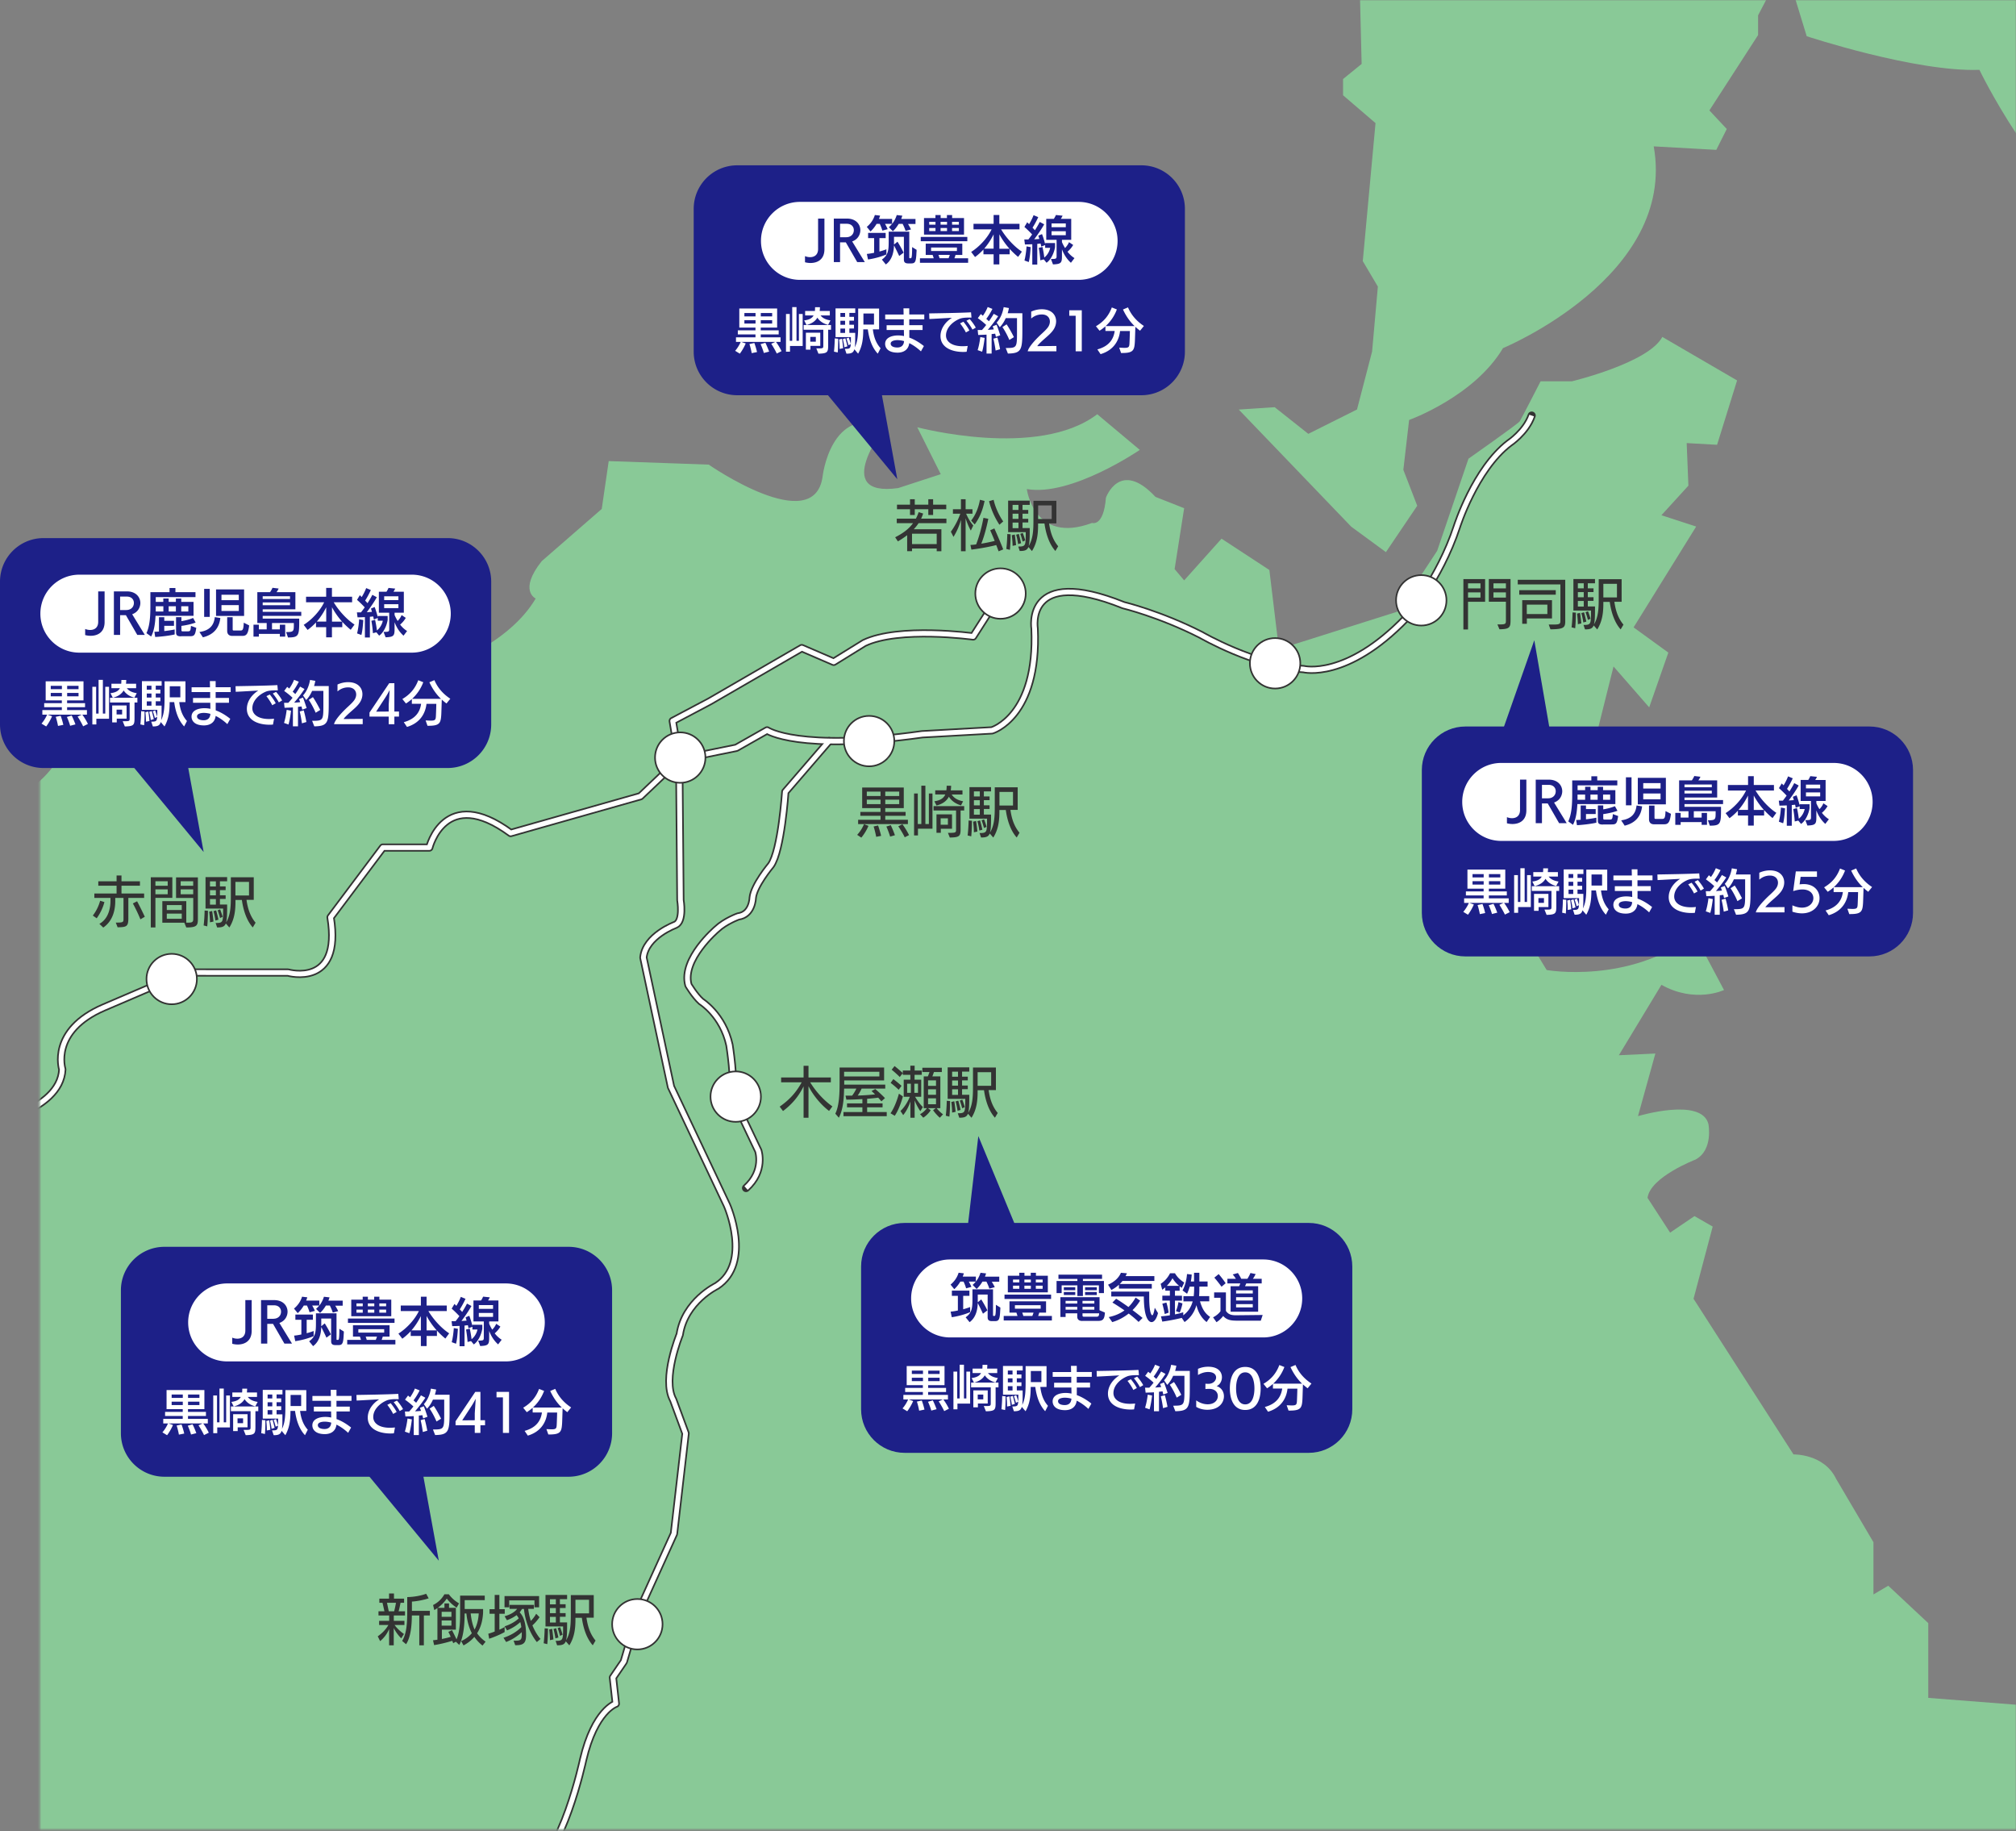
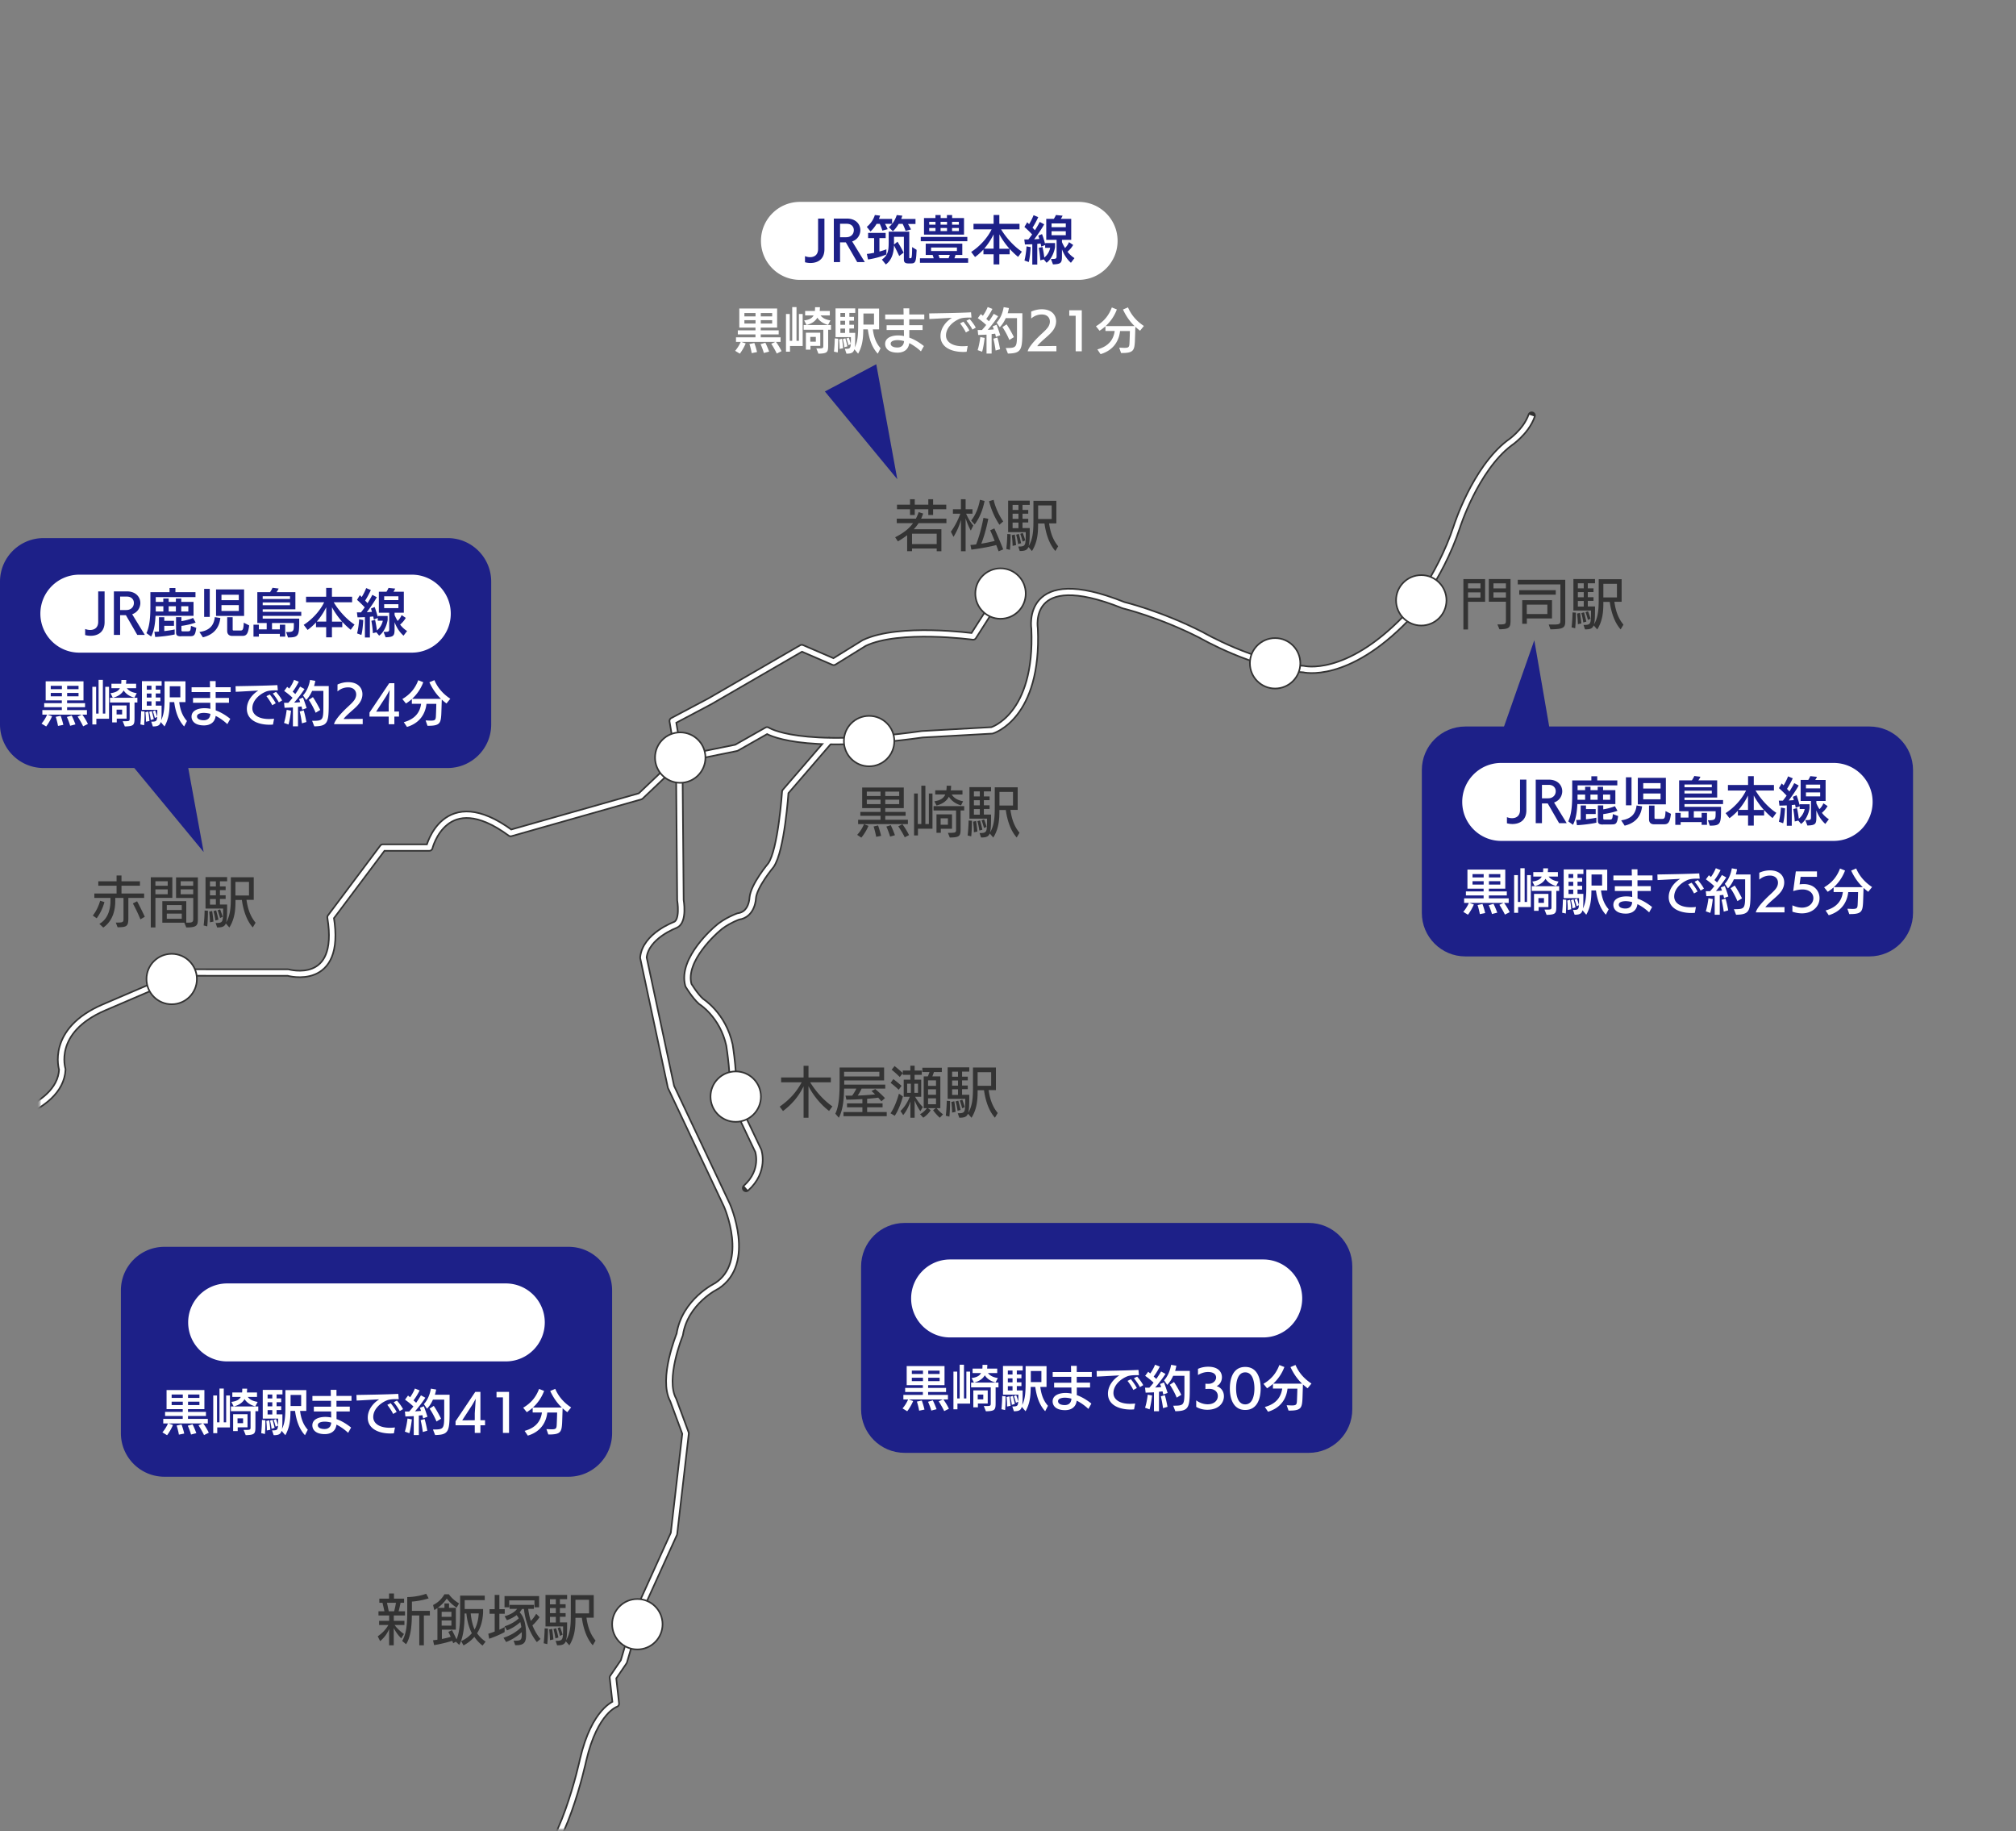
<svg xmlns="http://www.w3.org/2000/svg" width="1000" height="908" fill="none">
  <rect width="100%" height="100%" fill="#808080" stroke="none" />
  <mask id="a" style="mask-type:luminance" maskUnits="userSpaceOnUse" x="19" y="0" width="981" height="908">
-     <path d="M1000 0H19.78v907.216H1000V0z" fill="#fff" />
-   </mask>
+     </mask>
  <g mask="url(#a)" fill="#89C997">
    <path d="M2138.09 1833.03c39.66-15.53 48.31-66.1 48.31-66.1-20.13-1.73-1.16-28.18-1.16-28.18l52.33-55.76 25.28-50.01-7.48-8.05 3.46-22.42 26.45-2.86 24.72-45.42-60.95 15.54 5.19 11.51-8.06 5.18-22.42-6.32-74.75 22.43h-51.74l-12.64-13.21-24.72 2.86-32.77-7.49 2.86-9.21-44.28-31.61-10.35 13.81-16.66-2.86-.57-21.86c-70.13.57-110.39 49.44-110.39 49.44l-9.21-1.16-6.32-1.17-22.43 12.08H1773l-75.89-27.02c-33.34-9.21-45.41-41.98-45.41-41.98l-15.54-121.3c24.72-65.54 72.43-40.25 72.43-40.25l17.24 30.47 48.87 3.46 10.35-9.78 16.1 9.78 2.86-43.12 77.62-9.78-4.6-67.83c12.08-32.21 38.53-18.97 38.53-18.97 17.24 32.77 39.66 29.31 39.66 29.31 36.8-2.86 32.2-52.33 32.2-52.33l17.83-53.46 17.1-24.72 15.25 8.19-2.33-50.46h-13.8l-.43-33.19c19.42-37.08 16.39-87.115 16.39-87.115-.43-24.152-15.08-68.573-15.08-68.573l-11.2-1.305c-3.46-25.428-40.11-53.463-40.11-53.463l-10.77-52.189-18.54.425-17.69-29.311-3.89-15.081-12.07-9.497-6.47 12.502-14.65 1.303v-22.848l-6.89-1.729-12.08-17.689-8.19 18.965-15.08-12.927-6.47 9.496-16.81-6.888-1.73-14.231-17.23-2.154c-11.2-15.081-19.42-12.076-19.42-12.076-22 1.729-12.08 23.273-12.08 23.273v10.347c-15.96 6.464-24.57-6.463-24.57-6.463l1.73-10.347-7.77-6.038-17.69 20.694-22-2.155-9.92-10.346-1.73 7.342 4.31 6.888c-6.04 25.003-33.62 2.58-33.62 2.58l-19.85 22.848 7.77 11.198c-14.23-2.155-8.62 18.539-8.62 18.539l-24.15 3.458-6.46 8.618 6.46 9.922c-26.31 13.38-14.66 37.504-14.66 37.504l-7.76 9.922-10.35-12.076-62.96 62.081 25.88 49.581-16.81.425-5.19 2.58-3.88-.851 2.15-11.651-12.92-14.23-8.2 6.038-69.42-4.309-5.19-4.309c-9.49-4.734-42.69 13.805-42.69 13.805 0-25.428-39.23-30.19-39.23-30.19l-4.74 5.613-49.58 4.309c-12.5 4.309-25-12.077-25-12.077v-12.926l-23.28-14.231 7.35-21.998-17.69-2.579-18.97 24.577-29.31-9.496-22.42-22.849-18.54-.425-24.58 17.689 9.92-23.727-27.16 9.497-43.11-21.12-100.046-7.767v-37.079l-19.843-18.539-7.342 4.308v-25.881l-18.54-31.466c-6.038-12.502-21.12-12.076-21.12-12.076l-49.581-77.191 9.497-35.804-9.043-5.187-12.076 8.192-11.198-17.235c1.304-10.347 23.727-18.965 23.727-18.965 9.044-4.734 6.464-17.689 6.464-17.689-3.459-13.38-34.925-3.884-34.925-3.884l8.618-31.041-18.115.851 21.12-34.925c16.782 9.383 31.041 2.58 31.041 2.58l-14.656-27.611c-32.345 25.003-73.309 17.689-73.309 17.689l-13.38-21.998-2.154-32.345 26.732 5.613 35.35-46.15-.425-19.844-21.573-1.304 8.618-34.499 17.689 20.269 9.497-27.157-17.236-12.502 31.041-50.005-17.235-5.613 13.38-14.656-.851-21.119 15.082.85 9.922-31.919-37.08-21.573c-6.888 12.927-44.847 21.998-44.847 21.998h-15.534s-9.497 18.539-10.347 19.843c-.851 1.304-25.429 18.54-25.429 18.54l-15.535 45.697-19.843 30.19-58.653 18.539-4.734-39.233-23.727-15.535-18.54 20.694-4.734-5.613 4.734-30.19-14.231-5.613c-17.689-18.965-24.578.425-24.578.425-1.134 14.571-6.888 12.502-6.888 12.502-28.887 10.772-32.345-16.81-32.345-16.81 21.998 3.883 56.044-19.419 56.044-19.419l-21.12-17.689c-29.312 22.423-89.268 6.464-89.268 6.464l11.651 23.273-21.119 6.889c-34.075 4.734-6.038-31.041-6.038-31.041-27.612-9.922-31.467 25.428-31.467 25.428-4.309 30.19-56.498-6.038-56.498-6.038l-49.581-1.73-3.458 23.728-29.766 25.881c-11.651 14.656-3.005 18.54-3.005 18.54-25.882 43.995-124.618 53.464-124.618 53.464-9.922 3.883-24.153-8.193-24.153-8.193-13.38-24.152-25.428-15.96-25.428-15.96l-47.427 5.188c-14.23 93.576-76.313 61.231-76.313 61.231l-7.342 44.421c-7.343 49.581-46.576 39.234-46.576 39.234-8.618-6.889-4.31 6.038-4.31 6.038 8.618 13.805 1.871 27.157 1.871 27.157-.566 20.127 10.915 10.347 10.915 10.347 5.754-9.213 13.21-2.296 13.21-2.296 28.178 51.735-6.18 112.257-6.18 112.257l-43.543 47.426c-25.882-2.58-52.614 48.305-52.614 48.305-25.003 20.694-104.35 51.735-104.35 51.735l-36.654-5.613-19.418-46.151h-19.844l-1.304 35.804 40.963 21.572 17.236-.85c18.965 30.191 56.498 25.428 56.498 25.428-6.039-28.461 13.38-40.962 13.38-40.962l17.689 3.004 3.005-7.767c27.158 2.154 35.35-21.998 35.35-21.998l30.191-14.231 17.689 3.005v38.809l-15.081-14.656c-6.889-6.889-13.38 0-13.38 0l-31.92 18.964 10.772 12.077 16.81-3.005 8.193 4.734-12.643 9.496v17.548c-1.729 24.152-16.669 72.428-16.669 72.428l-96.582 24.153c-32.771-17.236-69.708 27.866-69.708 27.866-54.967 0-75.378-31.041-75.378-31.041l5.755-11.538 23.047 8.873c16.838-11.084 7.54-27.044 7.54-27.044l-38.752-1.049c-35.35 1.729-43.117-43.117-43.117-43.117l12.076-16.385c12.076-19.843 0-20.694 0-20.694-8.618-12.076-23.274-25.002-23.274-25.002-25.003-21.573-18.965 35.349-18.965 35.349-31.041 40.538-77.617 31.92-77.617 31.92l-4.309 24.152 12.076 23.274c-41.388 43.996-122.464 42.266-122.464 42.266l-8.618 28.462 109.538 42.266-38.809 70.731c-170.769 13.8-149.196 118.15-149.196 118.15l-93.153 3.46-21.573-6.89-6.038-27.61 7.343-25.43-16.811 6.04v15.53l-29.312-3.88 9.043-36.65 34.925-36.66-11.198-13.38-2.154-14.65-84.959-48.732-15.96 2.438-9.045 14.374-11.65 1.73v15.96l-14.66.85v-11.2l-47.42-37.504 3 36.654 11.2 9.04-4.73 26.73-9.5 10.35-15.54-4.73-12.5 22 18.12 26.3-3.46 39.24-17.24-.85-34.92-36.23-6.89 2.58s6.89 50.46-4.31 62.08l-28.04 1.73s-16.81-36.66-39.65-23.28l-13.81-.42 6.89 31.04-25.43 34.92 6.89 11.2s-28.89 11.65-39.66 24.15l17.69 20.7 24.15.85s26.73-22.43 28.04-48.73c0 0 35.35 17.23 48.3 3 0 0-36.23-11.19-36.65-27.15 0 0 9.04-16.39 26.73-5.62 0 0 61.66 35.35 68.12 52.19 0 0-8.19 21.57 12.93 14.23 0 0 5.19 13.38 19.84 11.65 0 0 9.92 10.35 23.73 4.74 0 0 8.62 11.19 11.2 7.34l4.31 28.89-12.51 21.99-8.61 18.12-15.54 1.73-5.61 29.76 9.92 3.89-4.73 24.57-29.31.43 2.57 10.77 29.77 1.73-14.66 14.23v10.35s-33.19 14.65-9.04 27.61c0 0 12.5 6.46 25.88 6.89l23.28 37.5-12.08 9.5-22.42-29.31-7.34 10.34-16.82-19.84-3.88-11.2-25-27.61-4.74-23.73-30.19-23.72 12.22-10.78 33.93-17.23 36.23-33.62s16.39 1.73 17.24-.43c.85-2.15 3.46-21.99 3.46-21.99l-24.58-12.08-4.74 11.65-7.34-10.77s9.5-39.24-22.85-43.54l-29.76-2.58 21.12 19.41-9.05 30.62 7.35 7.34-.43 21.57-14.65 21.58-15.09-.43-4.73-12.5-20.27-9.5-3.88 12.08-27.16 9.92s-25.43-15.53-46.15 1.73l-22.85 22-37.5-10.77v-11.2l-10.78-2.58-3.45 16.39-28.04-24.58s22.85-42.27 7.34-65.12c0 0-17.23 13.81-25.88 50.46l-40.54 14.94-58.65-19.56-36.8-25.88s1.17 112.12 0 111.55c-1.16-.57-19.56-5.76-19.56-5.76s-8.62 38.53 24.72 51.74l8.62-3.46 12.64 9.78 22.43-7.48-31.04 36.79 3.45 36.8-16.66 4.02-2.87-9.78s-13.8 17.83-10.91 37.37l-11.34 61.51 57.35 26.45 12.07-10.35-6.32 22.99 30.48-16.1-4.6 36.8 17.24 5.18s14.94-5.18 21.86-21.26l-1.17-48.87 18.4 41.98s-4.59 17.24.57 30.48c0 0 8.62 10.91-1.16 19.56l-12.08 9.21 33.93 7.48s-12.64 13.81 14.94 14.38l10.92 10.91 2.29 22.42 31.04 15.54-32.77 13.83 3493.95 12.02-.15-.03z" />
    <path d="M1551.06-870.318s-40.54 109.536-64.69 137.118l-84.82 20.978-14.94-12.643-24.15 5.754s4.02 36.796-53.47 59.786c0 0-30.47 5.754-49.44 0l-32.2-3.459-32.2 18.965-29.31-4.592-2.87-41.983-10.91 1.162-29.31 39.091-8.62-.566-12.65 12.643-36.22-7.484-19.56-29.312 4.59-18.398-21.26-28.177-25.89 6.888s-46.004-26.448-59.214-25.286l-54.627 28.178-54.032-5.755s-6.321-32.203-22.99-36.795l-22.424-8.618-31.608 13.805-5.187 33.933-22.424 14.372s-19.56 1.729-13.21 21.261c0 0 10.914 10.347 18.965 12.076l13.21-5.755-9.78-18.964 15.535-14.94 35.633 16.669s42.551 2.296 52.898-9.78l10.914 5.188s-1.729 27.61 20.694 31.607l6.322 25.287-64.407-3.459-40.821 21.261-9.214 13.21-22.423-2.296-46.576 28.178-33.933-36.229s-22.99 16.669-25.286 33.933c0 0-6.889 21.26 0 37.957 0 0 7.484 41.388-26.449 66.703l-9.213 10.914 77.617 86.234s25.287 28.744 3.459 54.031l19.56 14.372s29.907 77.049-44.847 114.412c0 0 12.076 25.881-10.347 33.932 0 0-10.347 8.051-20.694 0l-28.745-1.729v49.439l-7.484 9.213v7.484l19.56 8.05 11.509 39.659s8.618 30.474 36.796 18.965l14.373 18.397 1.162 47.143-9.213 7.484v8.05l16.102 13.806-6.322 68.431 7.484 12.644-2.863 32.203-7.484 28.744-24.153 12.077-16.668-13.21-17.832 1.162 55.761 58.056L687.46 273.8l15.535-22.99-6.889-17.831 2.863-24.719s32.204-11.509 46.576-35.633c0 0 86.235-35.633 74.754-100.04l31.042 1.73 5.187-10.347-8.617-9.213 24.152-37.363v-9.78l13.21-25.286 10.914 35.633s54.032 17.83 85.668 16.669c0 0 27.015 56.355 64.405 82.804l10.92-55.76 9.21 1.729 5.19 27.61-10.35 19.56 12.64 13.211 41.99-19.56 1.73 8.05-35.64 20.127 12.08 10.914-10.35 41.388s13.81 37.362 35.07 55.193l46.01-25.286 14.37-58.056 1.73 47.142 9.21 8.051-11.51 12.643 11.51 13.21 16.67-16.101-1.16-10.347 19.56 9.78-13.21 8.05-6.32 13.806 4.59 5.187 11.51-10.914 9.78 1.163-8.05 21.856 57.49-6.322 52.9-46.008 29.31-5.188 41.39-35.35-9.78-21.572 25.28-29.312-2.86-12.643 5.75-12.076 6.33 11.509s24.72-16.102 25.28-36.229l-27.61-22.423 22.42-2.296s2.87-39.658 21.86-39.658l14.37-54.627-5.75 66.108 12.08.566-20.13 19.56s-1.16 21.857 14.94 22.99l22.42 1.73-39.09 58.651 3.46 17.236 29.91-50.601 17.23-10.347 10.91 15.535-2.29 31.607 9.21 5.755 8.62 11.509 7.48-20.127 29.32 3.459-5.76-21.856 31.04-32.77-18.4-10.348-2.29-19.56 17.83-10.346 10.91 19.56s24.72-18.965 24.16-33.337c0 0 8.05 18.964 22.99 4.025l-29.32 35.066 22.99 6.889 6.33 16.101v20.694l20.69.567s1.16 17.831 32.77 7.484l28.75-13.21-3.46 18.965 10.34 18.964 41.39-18.397 16.67-35.067L1789.66 60l-29.31 17.832-1.73-6.889 31.61-19.56 81.64-2.863 27.62-22.423 33.33-9.78 8.62-20.694 15.54 4.025 8.61 12.077L1977.1-7.24l73.03-27.61 10.34 9.78-15.53 24.15 22.42 11.51 4.03 13.21 33.34-31.608 75.32 59.785-68.44 59.219 5.19 16.669-22.42 16.668 27.61 13.806 14.94-6.322 21.86 15.223 15.53-18.114-36.23-8.051-7.48-8.618 39.66-13.21 29.31-37.958 43.68 15.535 7.49 28.177-31.61 36.796-2.3 37.958-12.64-7.484-30.47 20.127-9.78-20.127-17.84 17.235 5.76 11.51s-1.16 17.235 20.13 22.423l29.31-6.889 13.8-23.585 25.89-10.914 9.78-45.413 32.2-10.914 60.95 28.177 20.12 34.5 22.43-4.593 27.01 18.965-6.88 38.525 11.5 5.754 25.89-27.015 60.38 63.244 48.3-26.448 19.56-51.168 5.76-.567v14.939l-10.92 40.821 32.21 16.668s12.64 42.551 69.56 56.356V-977.246L1551.17-870.318h-.11zM860.98 388.814l12.133 74.101 16.329-4.195-10.461-72.429-18.001 2.523z" />
  </g>
  <mask id="b" style="mask-type:luminance" maskUnits="userSpaceOnUse" x="19" y="0" width="981" height="908">
    <path d="M1000 0H19.78v907.216H1000V0z" fill="#fff" />
  </mask>
  <g mask="url(#b)">
    <path d="M759.766 206.086c-2.892 8.278-11.17 13.692-11.17 13.692-16.923 12.983-25.938 41.416-25.938 41.416-8.646 26.307-25.23 45.385-25.23 45.385-29.539 30.616-50.8 25.23-50.8 25.23-24.124-1.446-50.8-16.924-50.8-16.924-20.524-10.46-38.553-14.769-38.553-14.769-49.354-19.815-44.081 11.651-44.081 11.651 1.927 43.712-21.148 50.43-21.148 50.43l-34.585 1.928c-61.487 8.646-76.965-1.928-76.965-1.928l-15.251 8.647-28.348 5.754-19.22 18.256-64.379 18.256c-32.657-24.01-40.339 7.201-40.339 7.201h-23.047l-25.939 34.584c5.755 35.066-21.147 27.384-21.147 27.384H91.912l-40.34 17.292c-26.9 11.538-20.664 30.729-20.664 30.729-.964 21.148-38.922 27.384-38.922 27.384-30.276 9.128-42.749 47.086-42.749 47.086l-54.286 89.352c-20.666 22.565 1.927 50.913 1.927 50.913 7.2 19.702 0 41.303 0 41.303s-3.968 18.142-16.924 26.42c0 0-14.769 9.355-10.091 29.907l.708 14.06-7.937 36.399" stroke="#333" stroke-width="4.01" stroke-linecap="round" stroke-linejoin="round" />
    <path d="M496.289 294.371l-13.579 21.261s-36.739-5.046-54.031 3.232l-15.138 9.354-15.846-6.831-45.641 26.42-18.37 9.723 3.232 19.107.595 69.764s1.815 10.46-2.522 12.246c0 0-14.77 5.414-15.847 16.215l13.692 64.123 27.753 58.708s12.615 28.461-5.046 39.999c0 0-15.847 7.569-18.37 24.124 0 0-9.014 21.969-3.231 32.43l6.123 16.583-5.755 49.722-17.661 38.922-7.2 24.493-5.415 7.937 1.446 12.983s-10.46 3.232-16.215 27.753c0 0-10.461 48.985-26.647 54.768h-14.401" stroke="#333" stroke-width="4.01" stroke-linecap="round" stroke-linejoin="round" />
    <path d="M411.277 367.471l-21.743 25.201s-1.928 29-7.144 36.399c0 0-8.476 10.091-9.014 16.214 0 0-.17 8.278-7.201 9.185 0 0-6.491 2.353-10.63 6.293 0 0-17.661 14.94-14.061 27.753 0 0 3.062 5.216 6.293 8.108 0 0 10.801 6.661 14.061 21.629 0 0 2.892 18.001 1.247 25.031l13.04 27.384s3.431 9.979-6.066 18.483" stroke="#333" stroke-width="4.01" stroke-linecap="round" stroke-linejoin="round" />
    <path d="M759.766 206.086c-2.892 8.278-11.17 13.692-11.17 13.692-16.923 12.983-25.938 41.416-25.938 41.416-8.646 26.307-25.23 45.385-25.23 45.385-29.539 30.616-50.8 25.23-50.8 25.23-24.124-1.446-50.8-16.924-50.8-16.924-20.524-10.46-38.553-14.769-38.553-14.769-49.354-19.815-44.081 11.651-44.081 11.651 1.927 43.712-21.148 50.43-21.148 50.43l-34.585 1.928c-61.487 8.646-76.965-1.928-76.965-1.928l-15.251 8.647-28.348 5.754-19.22 18.256-64.379 18.256c-32.657-24.01-40.339 7.201-40.339 7.201h-23.047l-25.939 34.584c5.755 35.066-21.147 27.384-21.147 27.384H91.912l-40.34 17.292c-26.9 11.538-20.664 30.729-20.664 30.729-.964 21.148-38.922 27.384-38.922 27.384-30.276 9.128-42.749 47.086-42.749 47.086l-54.286 89.352c-20.666 22.565 1.927 50.913 1.927 50.913 7.2 19.702 0 41.303 0 41.303s-3.968 18.142-16.924 26.42c0 0-14.769 9.355-10.091 29.907l.708 14.06-7.937 36.399" stroke="#fff" stroke-width="2.4" stroke-linejoin="round" />
    <path d="M496.289 294.371l-13.579 21.261s-36.739-5.046-54.031 3.232l-15.138 9.354-15.846-6.831-45.641 26.42-18.37 9.723 3.232 19.107.595 69.764s1.815 10.46-2.522 12.246c0 0-14.77 5.414-15.847 16.215l13.692 64.123 27.753 58.708s12.615 28.461-5.046 39.999c0 0-15.847 7.569-18.37 24.124 0 0-9.014 21.969-3.231 32.43l6.123 16.583-5.755 49.722-17.661 38.922-7.2 24.493-5.415 7.937 1.446 12.983s-10.46 3.232-16.215 27.753c0 0-10.461 48.985-26.647 54.768h-14.401" stroke="#fff" stroke-width="2.4" stroke-linejoin="round" />
    <path d="M411.277 367.471l-21.743 25.201s-1.928 29-7.144 36.399c0 0-8.476 10.091-9.014 16.214 0 0-.17 8.278-7.201 9.185 0 0-6.491 2.353-10.63 6.293 0 0-17.661 14.94-14.061 27.753 0 0 3.062 5.216 6.293 8.108 0 0 10.801 6.661 14.061 21.629 0 0 2.892 18.001 1.247 25.031l13.04 27.384s3.431 9.979-6.066 18.483" stroke="#fff" stroke-width="2.4" stroke-linejoin="round" />
    <path d="M431.103 380.015c6.904 0 12.502-5.598 12.502-12.502 0-6.904-5.598-12.501-12.502-12.501-6.904 0-12.501 5.597-12.501 12.501 0 6.904 5.597 12.502 12.501 12.502zm-93.687 8.181c6.904 0 12.501-5.597 12.501-12.501 0-6.905-5.597-12.502-12.501-12.502-6.905 0-12.502 5.597-12.502 12.502 0 6.904 5.597 12.501 12.502 12.501zm158.878-81.348c6.905 0 12.502-5.597 12.502-12.501 0-6.904-5.597-12.501-12.502-12.501-6.904 0-12.501 5.597-12.501 12.501 0 6.904 5.597 12.501 12.501 12.501zm136.196 34.588c6.904 0 12.501-5.597 12.501-12.501 0-6.904-5.597-12.501-12.501-12.501-6.905 0-12.502 5.597-12.502 12.501 0 6.904 5.597 12.501 12.502 12.501zm72.5-31.23c6.904 0 12.501-5.597 12.501-12.501 0-6.905-5.597-12.502-12.501-12.502-6.905 0-12.502 5.597-12.502 12.502 0 6.904 5.597 12.501 12.502 12.501zM364.939 556.323c6.905 0 12.502-5.597 12.502-12.501 0-6.905-5.597-12.502-12.502-12.502-6.904 0-12.501 5.597-12.501 12.502 0 6.904 5.597 12.501 12.501 12.501zM316.146 817.96c6.904 0 12.501-5.597 12.501-12.502 0-6.904-5.597-12.501-12.501-12.501-6.904 0-12.501 5.597-12.501 12.501 0 6.905 5.597 12.502 12.501 12.502zM85.166 498.015c6.904 0 12.501-5.597 12.501-12.502 0-6.904-5.597-12.501-12.501-12.501-6.905 0-12.502 5.597-12.502 12.501 0 6.905 5.597 12.502 12.502 12.502z" fill="#fff" stroke="#333" stroke-width=".8" stroke-miterlimit="10" stroke-linecap="round" />
    <path d="M725.891 312.147v-24.974h10.772v11.254h-8.476v13.72h-2.296zm8.476-22.876h-6.18v2.523h6.18v-2.523zm0 4.479h-6.18v2.608h6.18v-2.608zm8.391 15.903h1.219c2.891 0 3.005-.341 3.005-2.013v-9.241h-8.476v-11.254h10.772v20.183c0 3.77-.34 4.678-5.5 4.734l-1.02-2.438v.029zm4.224-20.382h-6.18v2.523h6.18v-2.523zm0 4.479h-6.18v2.608h6.18v-2.608zm27.052-3.942h-21.177v-2.296h23.558v20.382c0 3.345-.624 4.11-7.342 4.195l-.851-2.381h2.523c3.147 0 3.26-.482 3.26-2.013v-17.887h.029zm-20.439 5.102v-2.239h18.114v2.239h-18.114zm3.77 11.793v2.637h-2.296v-11.708h14.769v9.071h-12.473zm10.177-6.86h-10.206v4.649h10.206v-4.649zm12.009 11.227c.255-1.842.482-5.528.482-7.37l1.644.113v.879c0 2.069-.142 5.187-.34 6.86l-1.786-.454v-.028zm24.351 1.049c-2.948-3.288-4.677-8.278-5.415-13.635h-3.174v.652c0 4.394-.397 8.816-3.034 13.011l-1.757-2.012c-.652 1.644-1.9 1.984-4.309 1.984l-.737-2.211c3.713 0 3.713-.369 3.713-7.144h-8.731v-15.619h10.716v2.097h-3.572v2.523h2.835v1.843h-2.835v2.551h2.835v1.814h-2.835v2.778h3.572v1.928c0 3.402-.114 5.613-.539 7.002 2.296-3.714 2.381-8.363 2.381-13.21v-9.241h11.368v11.197h-3.6c.652 4.677 1.984 8.306 4.507 11.339l-1.361 2.296-.028.057zm-21.233-2.608c0-1.304-.17-3.515-.397-5.244l1.474-.341c.256 1.531.511 3.799.652 5.245l-1.729.368v-.028zm2.92-20.269h-2.92v2.523h2.92v-2.523zm0 4.394h-2.92v2.551h2.92v-2.551zm0 4.394h-2.92v2.778h2.92v-2.778zm-.227 10.659c-.141-1.134-.51-3.118-.964-4.649l1.333-.397a67.987 67.987 0 011.134 4.621l-1.531.425h.028zm2.296-1.276c-.283-1.134-.822-2.92-1.19-3.827l1.247-.453c.369.963.992 2.721 1.219 3.713l-1.276.567zm14.401-17.887h-6.746v6.747h6.746v-6.747zM411.247 550.914c-3.912-2.948-7.739-7.455-10.206-12.274v15.648h-2.437v-15.563c-2.495 5.074-5.784 8.901-10.206 12.246l-1.644-2.183c4.961-3.515 8.136-7.03 10.914-12.076h-10.205v-2.381h11.141v-5.811h2.437v5.811h11.085v2.381h-10.263c2.92 4.706 6.691 8.873 11.028 11.963l-1.644 2.239zm7.143 2.603v-2.042h9.383v-2.352h-7.626v-1.956h7.626v-2.126c-2.807.17-5.641.283-7.938.283l-.453-1.984h3.288c.822-1.049 1.559-2.325 2.098-3.487h-6.067c-.085 4.819-.453 10.319-2.607 14.429l-1.758-2.013c1.758-3.486 2.126-8.929 2.126-14.939v-7.937h22.083v6.406h-19.787v2.07h20.354v1.984h-11.736a19.866 19.866 0 01-1.928 3.43c3.09-.085 6.152-.312 8.618-.567a47.229 47.229 0 00-1.757-1.673l1.842-.992c1.588 1.333 3.686 3.289 4.819 4.508l-1.757 1.587-1.588-1.814c-1.559.227-3.458.397-5.499.567v2.268h7.654v1.956h-7.654v2.352h9.723v2.042H418.39zm17.802-22.027h-17.491v2.325h17.491v-2.325zm5.531 20.586c1.786-2.495 3.288-6.492 4.167-9.724l1.984 1.361c-.794 2.977-2.296 7.059-4.054 9.61l-2.097-1.247zm4.053-11.651c-1.105-1.077-2.778-2.523-3.997-3.402l1.333-1.899c1.162.85 3.033 2.381 4.082 3.345l-1.418 1.956zm.539-6.322c-1.049-1.077-2.778-2.636-4.025-3.628l1.445-1.815c1.333 1.049 3.09 2.552 4.083 3.487l-1.503 1.956zm5.273 20.184v-8.079c-.765 2.324-1.899 4.734-3.572 6.775l-1.361-2.041c1.843-1.673 3.6-4.423 4.649-7.059h-3.033v-8.476h3.289v-2.381h-3.742v-2.154h3.742v-2.382h2.126v2.382h3.543v2.154h-3.572v2.381h3.289v8.476h-3.034c1.134 1.928 2.467 3.742 3.856 5.103l-1.248 2.069c-1.105-1.587-2.097-3.487-2.834-5.329v8.561h-2.126.028zm.227-16.867h-1.843v4.535h1.843v-4.535zm3.543 0h-1.814v4.535h1.814v-4.535zm10.829 16.867c-1.077-.907-2.523-2.495-3.345-3.742l1.332-.992h-3.883l1.36.992c-.737 1.276-2.267 2.835-3.685 3.714l-1.587-1.73c1.332-.68 2.579-1.871 3.401-2.976h-1.587v-15.762h2.041c.312-.68.595-1.502.822-2.154h-3.543v-2.154h9.666v2.154h-3.912c-.226.652-.51 1.474-.793 2.154h3.968v15.762H464.6c.85 1.077 2.126 2.324 3.175 3.033l-1.588 1.701zm-1.899-18.54h-3.941v2.722h3.941v-2.722zm0 4.451h-3.941v2.721h3.941v-2.721zm0 4.479h-3.941v2.92h3.941v-2.92zm4.849 8.582c.255-1.843.482-5.528.482-7.371l1.644.114v.878c0 2.07-.142 5.188-.34 6.861l-1.786-.454v-.028zm24.379 1.02c-2.948-3.288-4.677-8.277-5.414-13.635h-3.175v.652c0 4.394-.397 8.816-3.034 13.012l-1.757-2.013c-.652 1.644-1.899 1.984-4.309 1.984l-.737-2.211c3.714 0 3.714-.368 3.714-7.144h-8.732v-15.619h10.716v2.097h-3.572v2.523h2.835v1.843h-2.835v2.551h2.835v1.815h-2.835v2.778h3.572v1.927c0 3.402-.113 5.613-.539 7.002 2.297-3.713 2.381-8.362 2.381-13.21v-9.241h11.368v11.197h-3.6c.652 4.677 1.984 8.306 4.507 11.339l-1.36 2.296-.029.057zm-21.233-2.58c0-1.304-.17-3.515-.396-5.244l1.474-.34c.255 1.531.51 3.798.652 5.244l-1.73.369v-.029zm2.92-20.268h-2.92v2.523h2.92v-2.523zm0 4.394h-2.92v2.551h2.92v-2.551zm0 4.365h-2.92v2.778h2.92v-2.778zm-.226 10.659c-.142-1.134-.511-3.118-.964-4.649l1.332-.397a67.987 67.987 0 011.134 4.621l-1.531.425h.029zm2.296-1.247c-.284-1.134-.822-2.92-1.191-3.827l1.247-.454c.369.964.993 2.721 1.219 3.714l-1.275.567zm14.372-17.888h-6.718v6.747h6.718v-6.747zm-27.009-258.392v-1.333H452.39v1.333h-2.409v-7.909a46.195 46.195 0 01-4.593 3.061l-1.361-2.041c3.204-1.644 6.464-3.685 8.873-7.002h-8.079v-2.239h9.497c.51-.992.992-2.069 1.36-3.232l2.24.709c-.312.907-.624 1.758-1.021 2.523h12.559v2.239H455.65c-.709 1.106-1.531 2.098-2.41 3.034h13.721v10.885h-2.381l.056-.028zm-1.785-20.779v2.835h-2.382v-2.835h-6.718v2.835h-2.353v-2.835h-6.463v-2.268h6.463v-2.693h2.353v2.693h6.718v-2.693h2.382v2.693h6.52v2.268h-6.52zm1.785 12.133H452.39v5.131h12.246v-5.131zm12.042 8.646v-15.535c-.794 2.807-2.013 5.726-3.714 8.448l-1.304-2.551c2.098-2.892 3.714-6.152 4.678-8.93h-3.657v-2.211h3.968v-4.961h2.325v4.961h3.402v2.211h-3.147c.992 2.296 2.183 4.281 3.544 5.84l-1.219 2.523c-.993-1.758-1.928-3.969-2.58-6.123v16.356h-2.325l.029-.028zm18.653.057c-.34-.936-.737-1.956-1.162-3.09-4.054 1.077-9.157 1.871-12.332 2.267l-.482-2.324c.822 0 1.758-.113 2.835-.255 1.701-4.337 2.892-9.157 3.629-13.182l2.409.482c-.709 3.6-1.927 8.504-3.487 12.331a80.873 80.873 0 006.662-1.36c-.765-1.9-1.559-3.799-2.239-5.273l2.069-.936c1.361 3.005 3.43 7.853 4.394 10.404l-2.239.936h-.057zm-13.607-15.223c2.183-2.807 3.6-6.18 4.365-10.319l2.297.595c-.936 4.593-2.467 8.306-4.905 11.651l-1.757-1.927zm14.004 2.041a38.5 38.5 0 01-5.131-11.651l2.268-.68c.878 3.912 2.806 7.909 4.762 10.715l-1.899 1.644v-.028zm3.428 11.998c.255-1.842.482-5.528.482-7.37l1.644.113v.879c0 2.069-.141 5.188-.34 6.86l-1.786-.454v-.028zm24.351 1.049c-2.948-3.288-4.677-8.278-5.414-13.635h-3.175v.652c0 4.394-.397 8.816-3.033 13.011l-1.758-2.012c-.652 1.644-1.899 1.984-4.309 1.984l-.737-2.211c3.714 0 3.714-.369 3.714-7.144h-8.732V248.27h10.716v2.097h-3.572v2.523h2.835v1.843h-2.835v2.551h2.835v1.814h-2.835v2.779h3.572v1.927c0 3.402-.113 5.613-.539 7.002 2.296-3.713 2.382-8.363 2.382-13.21v-9.241h11.367v11.197h-3.6c.652 4.677 1.984 8.306 4.507 11.339l-1.36 2.296-.029.057zm-21.233-2.58c0-1.304-.169-3.515-.396-5.244l1.474-.34c.255 1.531.51 3.798.652 5.244l-1.73.369v-.029zm2.92-20.297h-2.92v2.523h2.92v-2.523zm0 4.394h-2.92v2.551h2.92v-2.551zm0 4.394h-2.92v2.778h2.92v-2.778zm-.198 10.659c-.142-1.134-.51-3.118-.964-4.649l1.332-.397a67.987 67.987 0 011.134 4.621l-1.53.425h.028zm2.268-1.247c-.284-1.134-.822-2.92-1.191-3.827l1.248-.454c.368.964.992 2.722 1.218 3.714l-1.275.567zm14.401-17.916h-6.719v6.747h6.719v-6.747zM46.035 454.03c1.531-1.956 2.892-4.564 3.629-7.342l2.126.652c-.794 3.09-2.24 5.84-3.827 8.051l-1.928-1.361zm11.368 3.487c3.515 0 3.855-.114 3.855-1.758v-10.488h-4.082v1.502c0 4.309-1.077 9.837-5.953 13.21l-1.928-1.843c4.508-2.494 5.5-7.795 5.5-11.367v-1.502H46.8v-2.183h11.027v-3.856h-9.071v-2.182h9.071v-2.892h2.438v2.892h9.156v2.182h-9.156v3.856h11.226v2.183h-7.824v10.148c0 4.111-.992 4.366-5.33 4.422l-.907-2.324h-.028zm12.246-1.616c-1.162-2.891-2.58-5.726-3.742-7.881l2.098-1.077c1.162 2.155 2.58 5.018 3.827 7.682l-2.183 1.276zm5.148 4.054v-24.918h10.687v10.205h-8.39v14.685h-2.297v.028zm8.391-22.934h-6.095v2.24h6.095v-2.24zm0 4.026h-6.095v2.409h6.095v-2.409zm8.25 16.527H80.522v-10.688H92.4v10.659h.624c2.296 0 2.834-.198 2.834-1.927v-10.319h-8.532v-10.205h10.829v20.637c0 3.26-.539 4.196-5.755 4.196l-.964-2.325v-.028zm-1.276-8.76h-7.428v2.466h7.428v-2.466zm0 4.252h-7.428v2.552h7.428v-2.552zm5.67-16.045h-6.209v2.24h6.208v-2.24zm0 4.026h-6.209v2.409h6.208v-2.409zm5.18 17.856c.255-1.843.482-5.528.482-7.37l1.644.113v.879c0 2.069-.142 5.188-.34 6.86l-1.786-.454v-.028zm24.379 1.021c-2.948-3.289-4.677-8.278-5.414-13.636h-3.175v.652c0 4.394-.397 8.816-3.034 13.012l-1.757-2.013c-.652 1.644-1.9 1.985-4.309 1.985l-.737-2.211c3.714 0 3.714-.369 3.714-7.144h-8.732v-15.62h10.716v2.098h-3.572v2.523h2.835v1.843h-2.835v2.551h2.835v1.814h-2.835v2.778h3.572v1.928c0 3.402-.113 5.613-.539 7.002 2.297-3.714 2.381-8.363 2.381-13.21v-9.242h11.368v11.198h-3.6c.652 4.677 1.984 8.306 4.507 11.339l-1.361 2.296-.028.057zm-21.233-2.58c0-1.304-.17-3.515-.396-5.244l1.474-.341c.255 1.531.51 3.799.652 5.245l-1.73.368v-.028zm2.92-20.269h-2.92v2.523h2.92v-2.523zm0 4.366h-2.92v2.551h2.92v-2.551zm0 4.394h-2.92v2.778h2.92v-2.778zm-.227 10.659c-.141-1.134-.51-3.119-.963-4.649l1.332-.397a68.11 68.11 0 011.134 4.62l-1.531.426h.028zm2.297-1.248c-.284-1.134-.822-2.92-1.191-3.827l1.247-.453c.369.964.993 2.721 1.219 3.713l-1.275.567zm14.372-17.916h-6.747v6.747h6.747v-6.747zm69.492 378.585v-8.051c-1.134 2.693-2.778 4.564-4.45 5.981l-1.191-2.381c1.758-1.247 3.799-3.005 5.273-5.613h-4.593v-2.069h4.99v-2.665h-5.301v-2.069h2.948c-.312-1.389-.68-3.09-.964-4.224h-1.559v-2.041h4.819v-2.58h2.438v2.58h5.018v2.041h-1.758c-.255 1.332-.595 2.976-.964 4.224h3.175v2.069h-5.556v2.665h5.273v2.069h-4.876c1.275 1.814 3.146 3.402 4.649 4.451l-1.361 2.154a20.083 20.083 0 01-3.713-5.102v8.561h-2.297zm2.495-16.867c.34-1.248.68-2.835.907-4.224h-4.451l.879 4.224h2.665zm12.473 16.867v-14.798h-3.685c-.057 5.159-.539 10.659-2.863 14.259l-1.956-1.644c2.154-3.515 2.523-8.419 2.523-14.769v-6.974c2.976 0 6.917-.68 9.383-1.644l1.247 2.268c-2.494.85-5.981 1.474-8.306 1.615v4.593h8.902v2.296h-2.977v14.798h-2.296.028zm31.362.118a18.777 18.777 0 01-4.053-4.308c-1.389 1.672-3.175 3.061-5.358 4.252l-1.191-2.126c2.183-1.021 3.941-2.296 5.301-3.941-1.559-3.005-2.352-6.406-2.693-9.78h-.878c0 5.301-.511 11.736-2.665 15.592l-1.673-1.588-1.332.737c-.113-.34-.284-.737-.454-1.19-2.608.822-6.435 1.757-9.014 2.126l-.539-2.382 2.183-.283v-15.705a13.01 13.01 0 01-1.559.992l-.596-2.494c2.495-1.247 4.338-3.062 5.613-5.33h2.211c1.248 1.758 3.175 3.459 5.075 4.508l-1.219 2.126c-1.815-1.134-3.714-2.92-4.876-4.507-1.021 1.53-2.665 3.288-4.479 4.592h3.317v-2.183h2.267v2.183h3.402v10.829h-6.945v4.62c1.559-.311 3.118-.652 4.366-1.077a24.933 24.933 0 00-1.163-2.438l1.815-.85c.51.964 1.587 3.147 2.239 4.536 1.389-3.09 1.786-7.371 1.786-12.388v-9.27h12.218v2.239h-9.95v4.394h9.128v1.786c-.227 4.196-1.191 7.456-2.977 10.234 1.106 1.587 2.495 2.976 4.224 4.167l-1.502 1.899-.029.028zm-15.421-16.725h-4.847v2.467h4.847v-2.467zm0 4.281h-4.847v2.579h4.847v-2.579zm9.553-3.487c.284 2.636.851 5.641 1.928 7.994 1.219-2.211 1.899-4.989 2.069-7.994h-3.997zm16.841 9.233c-1.758 1.049-5.443 2.608-7.683 3.317l-.425-2.495c.879-.226 1.984-.595 3.175-1.077v-8.816h-2.551v-2.268h2.551v-7.058h2.325v7.058h2.664v2.268h-2.664v7.909a27.754 27.754 0 002.608-1.332v2.494zm15.988 4.989c-3.147-3.912-5.755-9.978-6.407-16.441h-.964c-.34.595-.708 1.162-1.162 1.701 2.155 2.126 3.175 5.896 3.175 11.254 0 3.401-.85 5.017-4.762 5.017h-.624l-.794-2.239h.993c2.664 0 3.061-.567 3.061-3.175v-1.077c-2.041 1.984-4.791 3.741-7.767 4.904l-1.304-2.098c3.146-1.021 6.265-2.693 8.844-5.273a17.406 17.406 0 00-.51-2.494 21.552 21.552 0 01-6.577 4.11l-1.219-2.013c2.41-.737 5.188-2.154 7.031-3.94a8.466 8.466 0 00-1.078-1.616c-1.417 1.078-3.118 1.928-4.79 2.523l-1.163-1.984c2.495-.624 5.046-1.984 6.209-3.629h-3.742v-1.984h12.076v1.984h-2.807a29.664 29.664 0 001.276 5.954c1.049-.993 2.041-2.41 2.665-3.544l1.672 1.701c-.822 1.19-2.154 2.863-3.543 4.054 1.134 2.749 2.58 5.131 4.025 6.746l-1.814 1.531v.028zm-1.191-17.263v-3.43h-12.529v3.43h-2.325v-5.557h17.151v5.557h-2.297zm4.566 17.802c.255-1.843.482-5.528.482-7.37l1.644.113v.879c0 2.069-.142 5.187-.34 6.86l-1.786-.454v-.028zm24.351 1.049c-2.948-3.288-4.678-8.278-5.415-13.635h-3.175v.652c0 4.393-.397 8.816-3.033 13.011l-1.758-2.012c-.652 1.644-1.899 1.984-4.308 1.984l-.737-2.211c3.713 0 3.713-.369 3.713-7.144h-8.731v-15.619h10.716v2.097h-3.572v2.523h2.834v1.843h-2.834v2.551h2.834v1.814h-2.834v2.778h3.572v1.928c0 3.402-.114 5.613-.539 7.002 2.296-3.713 2.381-8.362 2.381-13.21v-9.241h11.368v11.197h-3.601c.652 4.677 1.985 8.306 4.508 11.339l-1.361 2.296-.028.057zm-21.233-2.58c0-1.304-.17-3.515-.397-5.244l1.474-.34c.256 1.531.511 3.798.652 5.244l-1.729.369v-.029zm2.92-20.268h-2.92v2.523h2.92v-2.523zm0 4.365h-2.92v2.551h2.92v-2.551zm0 4.394h-2.92v2.778h2.92v-2.778zm-.227 10.659c-.142-1.134-.51-3.118-.964-4.649l1.333-.397a69.198 69.198 0 011.134 4.621l-1.531.425h.028zm2.296-1.247c-.283-1.134-.822-2.92-1.19-3.827l1.247-.454c.369.964.992 2.721 1.219 3.714l-1.276.567zm14.401-17.916h-6.747v6.747h6.747v-6.747z" fill="#333" />
  </g>
  <path d="M649.18 606.457H448.73c-11.93 0-21.601 9.671-21.601 21.601v70.813c0 11.93 9.671 21.601 21.601 21.601h200.45c11.93 0 21.601-9.671 21.601-21.601v-70.813c0-11.93-9.671-21.601-21.601-21.601z" fill="#1D2088" />
  <path d="M626.602 624.57h-155.32c-10.677 0-19.333 8.656-19.333 19.334 0 10.677 8.656 19.333 19.333 19.333h155.32c10.677 0 19.333-8.656 19.333-19.333 0-10.678-8.656-19.334-19.333-19.334zm-158.228 75.248c-.539-1.219-1.815-3.459-2.75-4.876l2.041-.936h-16.924l2.211.766c-.68 1.672-1.956 3.855-2.948 5.074l-2.324-1.417c.992-1.078 2.126-2.892 2.778-4.423h-2.353v-2.267h9.667v-1.446h-8.788v-2.013h8.788v-1.361h-8.023v-9.468h18.766v9.468h-8.135v1.361h8.901v2.013h-8.901v1.446h9.836v2.267h-2.296c1.106 1.418 2.24 3.459 2.778 4.593l-2.381 1.19.057.029zm-10.546-20.127H452.3v1.672h5.528v-1.672zm0 3.543H452.3v1.673h5.528v-1.673zm-1.899 16.329c-.17-1.049-.68-3.26-1.134-4.508l2.438-.538c.454 1.19 1.105 3.345 1.332 4.507l-2.664.539h.028zm6.01-.057c-.255-1.077-1.078-3.26-1.616-4.366l2.381-.709c.652 1.276 1.389 3.091 1.871 4.395l-2.636.68zm4.139-19.815h-5.642v1.672h5.642v-1.672zm0 3.543h-5.642v1.673h5.642v-1.673zm8.844 12.804v2.835h-1.984v-18.681h1.871v13.295h1.219v-16.725h2.126v16.725h1.19v-13.295h1.871v15.846h-6.293zm13.097 1.219h1.219c2.182 0 2.211-.198 2.211-1.474v-7.795h-9.752v-2.353h13.579v2.353h-1.418v7.625c0 3.544-.311 4.139-4.819 4.252l-1.049-2.608h.029zm5.754-11.679c-2.211-.595-4.082-1.729-5.272-3.572-.993 1.673-2.665 2.948-5.386 3.629l-1.163-2.268c2.58-.312 3.969-1.134 4.678-2.466h-4.196v-2.212h4.848c.056-.595.085-1.19.085-1.871h2.381c0 .624-.057 1.276-.113 1.871h5.017v2.212h-4.592c1.162 1.502 2.92 2.154 4.904 2.466l-1.162 2.211h-.029zm-8.702 10.432v1.871h-2.268v-8.391h7.143v6.52h-4.875zm2.664-4.451h-2.75v2.382h2.75v-2.382zm9.013 7.236c.199-1.644.369-4.876.369-6.52l1.672.17v1.248c0 1.786-.085 4.167-.227 5.556l-1.871-.425.057-.029zm21.715 1.049c-2.665-2.835-4.252-6.917-4.933-12.048h-2.268v.624c-.056 4.224-.51 7.824-2.551 11.424l-1.871-2.183c-.482 1.758-1.559 2.183-3.912 2.183l-.794-2.381c2.268 0 2.807-.085 2.949-2.381.056-.908.056-1.673.056-3.459h-7.626v-14.23h9.781v2.239h-2.92v1.956h2.296v1.899h-2.296v2.013h2.296v1.871h-2.296v2.154h2.891v2.013c0 2.296 0 3.997-.226 5.216 1.644-3.203 1.7-7.058 1.7-11.906v-7.37h10.376v10.318h-3.09c.51 4.139 1.729 7.002 3.799 9.355l-1.39 2.693h.029zm-18.937-2.353v-.567c0-1.162-.085-2.778-.255-4.11l1.446-.369c.227 1.276.453 3.317.567 4.706l-1.729.34h-.029zm2.722-17.831h-2.325v1.956h2.325v-1.956zm0 3.856h-2.325v2.012h2.325v-2.012zm0 3.883h-2.325v2.155h2.325v-2.155zm-.369 9.242c-.085-.992-.397-2.693-.765-4.026l1.275-.397c.312 1.134.766 2.807 1.021 3.997l-1.531.454v-.028zm2.041-.992c-.255-1.078-.709-2.58-1.02-3.317l1.162-.454c.34.822.85 2.382 1.021 3.232l-1.163.539zm12.643-15.762h-5.244v5.5h5.244v-5.5zm23.348 18.819c-1.899-1.757-3.855-3.146-5.84-4.11-.368 3.175-2.693 4.706-5.754 4.706-4.876 0-6.18-2.495-6.18-4.338 0-3.316 3.77-4.195 6.378-4.195.964 0 1.956.085 2.977.312 0-.426-.057-2.438-.057-3.005h-8.561v-2.381h8.504v-2.92h-9.213v-2.381h9.128c0-1.333-.056-2.438-.056-3.062h2.863v3.033h7.455v2.41H534.1v2.891h6.605v2.41h-6.577v3.77c2.381.851 4.819 2.268 7.229 4.196l-1.503 2.693.057-.029zm-11.736-5.584c-1.021 0-3.345.255-3.345 1.729 0 1.474 1.786 1.928 3.288 1.928 2.098 0 3.232-1.163 3.345-3.175-.907-.255-2.041-.482-3.288-.482zm34.388 5.784c-.567.056-1.134.085-1.701.085-5.783 0-11.282-2.268-11.282-7.881 0-3.799 2.551-7.115 5.669-9.043-3.089.142-7.909.454-11.197.595l-.085-2.778c4.791-.085 14.996-.226 20.751-.538l.226 2.608h-1.445c-1.191 0-3.147.085-4.394.595-3.317 1.332-6.804 4.422-6.804 8.278 0 3.004 2.807 5.329 8.25 5.329.793 0 1.644-.057 2.522-.142l-.538 2.92.028-.028zm-.397-9.61c-.652-1.418-2.041-3.459-2.891-4.508l1.672-.822c.794.964 2.325 3.005 2.949 4.366l-1.73.964zm3.26-1.418c-.652-1.332-2.041-3.288-2.976-4.394l1.616-.822c.878.993 2.324 2.863 3.005 4.253l-1.645.963zm2.554 10.258c.596-1.814 1.049-4.196 1.333-6.52l2.154.425c-.255 2.183-.68 4.904-1.247 6.86l-2.24-.793v.028zm4.423 1.758v-9.44a132.65 132.65 0 01-4.139.17l-.284-2.466h2.127a32.363 32.363 0 002.097-2.495 34.979 34.979 0 00-4.167-3.373l1.503-2.041 1.02.85c.907-1.247 1.814-2.863 2.381-4.337l2.353.935c-.85 1.729-1.956 3.544-3.033 4.933l1.304 1.19a52.992 52.992 0 002.381-3.685l2.183 1.191a64.417 64.417 0 01-5.131 6.746c1.049-.056 2.07-.113 2.977-.226a13.003 13.003 0 00-.567-1.503l1.956-.793c.623 1.53 1.36 3.827 1.814 5.216l-2.154.793-.369-1.587c-.567.085-1.134.142-1.758.198v9.667h-2.523l.029.057zm4.507-1.559c-.227-1.701-.68-4.281-1.105-5.897l1.984-.567c.453 1.446 1.049 4.167 1.332 5.783l-2.211.652v.029zm5.018-1.248c5.357 0 5.584-.17 5.584-7.342v-7.484h-5.584c-.737 1.673-1.729 3.289-2.948 4.508l-1.56-2.268c1.928-2.098 3.005-4.904 3.487-7.683l2.608.454c-.142.765-.34 1.644-.623 2.58h7.285v8.079c0 10.007-.312 11.793-7.172 11.906l-1.077-2.75zm1.757-3.997c-.765-1.899-2.239-4.706-3.43-6.378l2.07-1.361c1.162 1.673 2.749 4.507 3.628 6.35l-2.268 1.389zm9.649 1.346c1.984 1.417 3.997 1.956 5.726 1.956 3.118 0 5.018-1.814 5.018-4.11 0-1.843-1.389-3.544-4.281-3.544h-.198c-.255 0-1.276.057-1.673.085v-2.636c.624.056 1.361.057 1.616.057 2.353-.057 3.685-1.673 3.685-3.147 0-1.304-.992-2.721-3.997-2.721-1.417 0-3.146.396-4.989 1.502v-3.062c1.701-.765 3.487-1.048 5.046-1.048 5.443 0 6.832 3.033 6.832 5.215 0 1.871-.992 3.686-2.637 4.394 2.382.737 3.629 2.807 3.629 5.018 0 3.288-2.551 6.718-8.277 6.718-1.871 0-3.856-.453-5.472-1.445v-3.26l-.028.028zm16.711-5.884c0-4.96 1.616-10.687 7.626-10.687 6.009 0 7.654 5.727 7.654 10.687 0 4.961-1.673 10.659-7.654 10.659-5.982 0-7.626-5.754-7.626-10.659zm12.19-.028c0-3.317-.851-7.966-4.564-7.966-3.714 0-4.536 4.649-4.536 7.966s.822 7.909 4.536 7.909c3.713 0 4.564-4.592 4.564-7.909zm16.925 10.992l-.936-2.636c.822 0 1.843.085 2.58.085 2.211 0 2.438-.454 2.523-2.381.056-.964.198-5.103.198-5.953h-4.876c-.481 4.45-2.919 9.439-9.666 11.452l-1.588-2.353c6.208-1.672 8.136-5.584 8.618-9.128h-4.592v-2.324c-.936.822-1.9 1.559-2.92 2.182l-1.786-2.211c3.685-2.182 6.265-5.017 7.881-9.326l2.494.992a21.224 21.224 0 01-5.556 8.249h14.344c-2.154-2.069-4.11-4.705-5.754-8.221l2.494-1.048c1.701 4.025 4.536 7.001 7.909 9.213l-1.899 2.352a28.789 28.789 0 01-2.325-1.927c-.056 1.446-.198 6.492-.255 7.455-.255 4.167-.794 5.528-6.236 5.528h-.652z" fill="#fff" />
-   <path d="M490.73 638.972a23.732 23.732 0 00-1.446-3.43h-1.956c-.85 1.446-1.871 2.75-2.891 3.657l-1.985-2.012c.624-.511 1.106-1.078 1.588-1.645h-3.487c.453.822 1.02 1.9 1.304 2.637l-2.636.708c-.284-1.049-.766-2.267-1.276-3.345h-1.588a16.415 16.415 0 01-3.005 3.771l-1.842-2.268c1.927-1.616 3.26-3.515 3.997-5.897l2.608.312c-.17.539-.369 1.077-.567 1.616h6.52v2.466c1.106-1.36 1.814-2.863 2.296-4.365l2.778.312c-.17.538-.368 1.077-.567 1.615h7.087v2.495h-3.713c.567.907 1.162 1.984 1.474 2.721l-2.665.709-.028-.057zm-9.468 11.708c-2.552 1.134-6.237 2.126-9.157 2.523l-.567-2.75c.992-.085 2.24-.283 3.6-.567v-7.285h-2.976v-2.58h8.703v2.58h-3.09v6.662a31.245 31.245 0 003.458-1.106v2.551l.029-.028zm10.829 4.479c-1.446 0-2.183-.482-2.183-1.871v-11.311h-4.904v3.827l1.729-1.417c.964 1.531 2.239 3.713 3.033 5.443l-2.183 1.644c-.709-1.559-1.814-3.77-2.579-5.301-.114 3.515-.993 7.285-4.054 9.496l-1.956-2.409c3.146-2.24 3.373-4.678 3.373-9.072v-4.79h10.205v12.643c0 .453 0 .538.369.538h.284c.453 0 .765-.056.765-5.527l2.211 1.36c0 .34 0 .992-.057 1.276-.198 4.847-.68 5.471-2.749 5.471h-1.333.029zm5.781-.341v-2.24h6.832c-.17-.538-.34-1.105-.539-1.644h-3.43v-5.613h18.143v5.613h-3.373a28.766 28.766 0 01-.539 1.644h6.804v2.24h-23.926.028zm.397-10.659v-2.155h23.104v2.155h-23.104zm1.644-3.288v-8.221h5.67v-1.474h2.579v1.474h3.119v-1.474h2.579v1.474h5.897v8.221h-19.872.028zm5.698-6.35h-3.118v1.417h3.118v-1.417zm0 3.061h-3.118v1.531h3.118v-1.531zm10.602 9.667h-12.785v1.729h12.785v-1.729zm-9.156 3.685c.198.539.397 1.077.539 1.644h4.478c.199-.51.426-1.077.596-1.644h-5.613zm4.28-16.413h-3.203v1.417h3.203v-1.417zm0 3.061h-3.203v1.531h3.203v-1.531zm5.84-3.061h-3.373v1.417h3.373v-1.417zm0 3.061h-3.373v1.531h3.373v-1.531zm27.919 3.682v-3.856h-7.938v5.273h-2.749v-5.273h-7.796v3.856h-2.523v-6.01h10.319v-1.049h-9.384v-2.098h21.63v2.098h-9.497v1.049h10.433v6.01h-2.523.028zm-8.221 13.805c-1.446 0-2.523-.595-2.523-2.098v-1.7h-5.783v1.814h-2.58v-9.809h19.419v6.492l2.664 1.134c-.198 3.458-1.105 4.139-3.458 4.139h-7.768l.029.028zm-9.185-15.251v-1.474h5.67v1.474h-5.67zm0 2.381v-1.474h5.67v1.474h-5.67zm6.662 2.892h-5.783v1.332h5.783v-1.332zm0 2.976h-5.783v1.389h5.783v-1.389zm8.476-2.976h-5.868v1.332h5.868v-1.332zm0 2.976h-5.868v1.389h5.868v-1.389zm-5.868 3.204v1.134c0 .453.34.566.737.566h5.981c1.134 0 1.475-.226 1.531-1.7h-8.249zm1.276-11.453v-1.474h5.811v1.474h-5.811zm0 2.381v-1.474h5.811v1.474h-5.811zM555.023 639v-1.9c-1.077.993-2.296 1.843-3.742 2.608l-1.644-2.636c3.118-1.361 5.301-3.373 6.378-5.896l2.977.255c-.199.482-.454.964-.681 1.389h14.288v2.41H556.78c-.425.51-.85 1.048-1.36 1.502h15.903V639h-16.3zm9.78 16.583c-1.361-1.36-3.118-2.806-4.933-4.195-2.409 1.899-5.187 3.402-8.164 4.252l-1.729-2.495c3.147-.652 5.698-1.786 7.796-3.316-2.183-1.531-4.338-2.92-5.982-3.884l1.843-1.899c1.871 1.134 3.997 2.579 6.123 4.11 1.361-1.361 2.523-2.891 3.544-4.677l2.239 1.502a23.72 23.72 0 01-3.77 4.706 157.542 157.542 0 014.989 3.883l-1.984 1.985.028.028zm9.582-4.337c-.681 2.693-1.871 4.394-3.175 4.394-1.219 0-3.827-1.644-3.827-12.7h-16.159v-2.438h18.823v2.977c0 6.831.993 8.759 1.503 8.759.397 0 .794-1.077 1.247-3.713l1.644 2.693-.056.028zm24.166 4.394c-2.552-1.984-4.281-4.961-5.075-8.419-.907 3.146-2.664 6.151-5.896 8.391l-1.389-2.07c-2.75.709-6.974 1.503-9.667 1.843l-.652-2.608a51.926 51.926 0 004.422-.51v-7.314h-3.741v-2.41h3.741v-2.494h-2.267v-1.645c-.511.454-1.049.851-1.531 1.191l-.766-2.948c1.985-1.247 3.629-3.175 4.65-5.245h2.437c1.219 2.098 2.807 3.487 4.621 4.621l-1.247 2.608c-.369-.255-.737-.51-1.049-.794v2.24h-2.325v2.494h3.487v2.41h-3.487v6.832c1.531-.312 3.005-.68 4.111-1.049v1.503c2.636-1.928 3.997-4.366 4.677-6.917h-4.592v-2.58h5.103c.198-1.644.226-3.26.226-4.706h-2.211c-.368 1.219-.793 2.438-1.304 3.515l-2.239-1.644c1.276-2.381 1.984-5.216 2.211-8.136l2.324.256a24.516 24.516 0 01-.425 3.43h1.588v-4.309h2.636v4.309h4.082v2.551h-4.082c0 1.531 0 3.146-.142 4.706h5.046v2.579h-4.592c1.077 3.657 2.381 5.953 5.018 7.739l-1.73 2.552.029.028zm-20.808-3.997c-.283-1.616-.765-3.629-1.19-5.131l2.012-.567c.482 1.389.907 3.487 1.106 5.018l-1.956.68h.028zm7.144-13.976c-1.361-1.134-2.523-2.494-3.288-3.798-.681 1.304-1.673 2.636-2.835 3.798h6.123zm-1.588 12.502c.567-1.191 1.049-3.062 1.248-4.451l1.984.652c-.227 1.389-.794 3.345-1.361 4.507l-1.871-.708zm29.757 4.742c-2.891 0-4.819-.567-6.322-2.325-.793 1.077-1.899 2.211-3.316 3.09l-1.701-2.41c1.162-.567 2.665-1.587 3.685-3.033v-6.661h-3.147v-2.665h5.84v9.156c1.162 1.786 2.722 2.183 4.961 2.183l13.267-.142-.935 2.835h-12.275l-.057-.028zm-7.144-16.839c-1.02-1.389-2.551-3.345-3.571-4.479l2.154-1.758c1.106 1.219 2.721 3.345 3.458 4.536l-2.012 1.701h-.029zm4.508 12.416v-12.643h4.224c.226-.453.425-.964.595-1.389h-6.407v-2.296h4.196c-.369-.68-.964-1.446-1.559-2.154l2.579-.709c.567.879 1.219 1.956 1.644 2.863h3.062c.624-.964 1.191-2.069 1.503-2.863l2.579.51c-.34.766-.85 1.644-1.36 2.353h4.365v2.296h-7.654c-.17.454-.425.964-.624 1.389h6.52v12.643H610.42zm10.999-10.602h-8.278v1.559h8.278v-1.559zm0 3.402h-8.278v1.644h8.278v-1.644zm0 3.43h-8.278v1.644h8.278v-1.644zm-142.878-25.785l6.747-57.546 21.573 52.16M566.149 81.98h-200.45c-11.93 0-21.601 9.672-21.601 21.601v70.813c0 11.93 9.671 21.601 21.601 21.601h200.45c11.93 0 21.601-9.671 21.601-21.601v-70.813c0-11.93-9.671-21.6-21.601-21.6z" fill="#1D2088" />
  <path d="M535.024 100.115H396.798c-10.677 0-19.333 8.656-19.333 19.333 0 10.678 8.656 19.334 19.333 19.334h138.226c10.677 0 19.333-8.656 19.333-19.334 0-10.677-8.656-19.333-19.333-19.333zm-149.71 75.24c-.538-1.219-1.814-3.459-2.75-4.876l2.042-.936h-16.924l2.211.766c-.68 1.672-1.956 3.855-2.92 5.074l-2.325-1.417c.993-1.078 2.127-2.892 2.779-4.423h-2.353v-2.267h9.666v-1.446h-8.759v-2.013h8.759v-1.361h-8.022v-9.468h18.766v9.468h-8.135v1.361h8.901v2.013h-8.901v1.446h9.836v2.267h-2.296c1.106 1.418 2.239 3.459 2.778 4.593l-2.381 1.19.028.029zm-10.545-20.127h-5.528v1.672h5.528v-1.672zm0 3.543h-5.528v1.673h5.528v-1.673zm-1.9 16.357c-.17-1.049-.68-3.26-1.134-4.507l2.439-.539c.453 1.191 1.105 3.345 1.332 4.507l-2.665.539h.028zm6.01-.085c-.255-1.077-1.077-3.26-1.616-4.366l2.382-.708c.652 1.275 1.389 3.09 1.871 4.394l-2.637.68zm4.139-19.815h-5.641v1.672h5.641v-1.672zm0 3.543h-5.641v1.673h5.641v-1.673zm8.843 12.791v2.834h-1.984v-18.681h1.871v13.295h1.219v-16.725h2.126v16.725h1.191v-13.295h1.871v15.847h-6.294zm13.097 1.219h1.219c2.183 0 2.211-.199 2.211-1.474v-7.796h-9.751v-2.353h13.578v2.353h-1.417v7.625c0 3.544-.312 4.139-4.819 4.253l-1.049-2.608h.028zm5.755-11.68c-2.211-.595-4.082-1.729-5.273-3.571-.992 1.672-2.665 2.948-5.386 3.628l-1.162-2.268c2.579-.312 3.968-1.134 4.677-2.466h-4.195v-2.211h4.847c.057-.596.085-1.191.085-1.871h2.41c0 .623-.057 1.275-.114 1.871h5.018v2.211h-4.592c1.133 1.502 2.919 2.154 4.904 2.466l-1.163 2.211h-.056zm-8.703 10.404v1.871h-2.268v-8.391h7.144v6.52h-4.876zm2.665-4.451h-2.75v2.382h2.75v-2.382zm9.014 7.28c.198-1.644.368-4.876.368-6.52l1.701.17v1.248c0 1.786-.085 4.167-.227 5.556l-1.871-.425.029-.029zm21.714 1.049c-2.665-2.835-4.252-6.917-4.932-12.048h-2.268v.624c-.057 4.224-.511 7.824-2.552 11.424l-1.871-2.183c-.481 1.758-1.559 2.183-3.912 2.183l-.793-2.381c2.267 0 2.806-.085 2.948-2.381.057-.907.056-1.673.056-3.459h-7.625v-14.23h9.78v2.239h-2.92v1.956h2.296v1.899h-2.296v2.013h2.296v1.871h-2.296v2.155h2.892v2.012c0 2.296 0 3.997-.227 5.216 1.644-3.203 1.701-7.058 1.701-11.906v-7.37h10.375v10.318h-3.09c.51 4.139 1.729 7.002 3.827 9.355l-1.389 2.693zm-18.936-2.353v-.567a35.52 35.52 0 00-.256-4.11l1.446-.369c.227 1.276.454 3.317.567 4.706l-1.729.34h-.028zm2.721-17.831h-2.324v1.956h2.324v-1.956zm0 3.856h-2.324v2.012h2.324v-2.012zm0 3.883h-2.324v2.155h2.324v-2.155zm-.368 9.242c-.086-.992-.397-2.693-.766-4.026l1.276-.396c.312 1.134.765 2.806 1.02 3.997l-1.53.453v-.028zm2.041-.992c-.256-1.078-.709-2.58-1.021-3.317l1.162-.454c.34.822.851 2.382 1.021 3.232l-1.162.539zm12.671-15.733h-5.244v5.499h5.244v-5.499zm23.327 18.824c-1.899-1.758-3.855-3.147-5.839-4.111-.369 3.175-2.693 4.706-5.783 4.706-4.876 0-6.18-2.495-6.18-4.337 0-3.317 3.77-4.196 6.378-4.196.964 0 1.956.085 2.977.312 0-.425-.057-2.438-.057-3.005h-8.561v-2.381h8.504v-2.92h-9.213v-2.381h9.128c0-1.332-.057-2.438-.057-3.062h2.864v3.034h7.455v2.409h-7.455v2.892h6.605v2.409h-6.577v3.77c2.381.851 4.819 2.268 7.229 4.196l-1.503 2.693.085-.028zm-11.707-5.613c-1.021 0-3.345.255-3.345 1.729 0 1.474 1.785 1.928 3.288 1.928 2.098 0 3.231-1.163 3.345-3.175-.907-.255-2.041-.482-3.288-.482zm34.353 5.777c-.567.057-1.134.085-1.701.085-5.783 0-11.283-2.268-11.283-7.881 0-3.798 2.551-7.115 5.67-9.043-3.09.142-7.909.454-11.198.595l-.085-2.778c4.791-.085 14.996-.226 20.751-.538l.227 2.608h-1.446c-1.191 0-3.147.085-4.394.595-3.317 1.332-6.803 4.422-6.803 8.278 0 3.005 2.806 5.329 8.249 5.329.794 0 1.644-.057 2.523-.142l-.539 2.92.029-.028zm-.397-9.582c-.652-1.417-2.041-3.458-2.892-4.507l1.673-.822c.793.964 2.324 3.005 2.948 4.365l-1.729.964zm3.26-1.417c-.652-1.333-2.041-3.288-2.977-4.394l1.616-.822c.879.992 2.325 2.863 3.005 4.252l-1.644.964zm2.564 10.213c.595-1.815 1.048-4.196 1.332-6.52l2.154.425c-.255 2.183-.68 4.904-1.247 6.86l-2.239-.794v.029zm4.422 1.729v-9.44a132.65 132.65 0 01-4.139.17l-.255-2.466h2.126a32.367 32.367 0 002.098-2.495 35.078 35.078 0 00-4.167-3.373l1.502-2.041 1.021.85c.907-1.247 1.814-2.863 2.381-4.337l2.353.935c-.851 1.73-1.956 3.544-3.034 4.933l1.305 1.191a53.749 53.749 0 002.381-3.686l2.183 1.191a64.816 64.816 0 01-5.131 6.747c1.048-.057 2.069-.114 2.976-.227a13.003 13.003 0 00-.567-1.503l1.956-.793c.624 1.531 1.361 3.827 1.814 5.216l-2.154.793-.369-1.587c-.567.085-1.162.142-1.757.198v9.667h-2.523v.057zm4.507-1.531c-.227-1.701-.68-4.281-1.105-5.896l1.984-.567c.454 1.445 1.049 4.167 1.332 5.783l-2.211.652v.028zm5.018-1.276c5.358 0 5.584-.17 5.584-7.342v-7.484h-5.584c-.737 1.673-1.729 3.289-2.948 4.508l-1.56-2.268c1.928-2.098 3.005-4.904 3.487-7.682l2.608.453c-.141.766-.34 1.644-.623 2.58h7.285v8.079c0 10.007-.312 11.793-7.172 11.906l-1.077-2.75zm1.786-3.997c-.766-1.899-2.24-4.705-3.43-6.378l2.069-1.361c1.162 1.673 2.75 4.508 3.629 6.35l-2.268 1.389zm9.114 5.619c.454-1.984 3.204-5.131 6.294-8.079 1.332-1.248 3.175-2.835 4.025-4.252.425-.766.68-1.588.68-2.382 0-1.871-1.275-3.543-3.997-3.543-1.53 0-3.458.425-5.273 2.013v-3.43c1.786-.794 3.516-1.163 5.273-1.163 4.848 0 7.087 2.835 7.087 5.982 0 1.36-.425 2.778-1.247 4.053-1.134 1.758-2.948 3.232-4.621 4.706-1.502 1.332-3.175 2.92-3.458 3.544l9.468-.085v2.636h-14.231zm23.787.014v-17.632h-3.175v-2.722h6.208v20.354h-3.033zm22.528.84l-.935-2.636c.822 0 1.842.085 2.579.085 2.212 0 2.438-.454 2.523-2.381.057-.964.199-5.103.199-5.953h-4.876c-.482 4.45-2.92 9.439-9.667 11.452l-1.587-2.353c6.208-1.672 8.136-5.584 8.589-9.128h-4.592v-2.324c-.936.822-1.899 1.559-2.92 2.183l-1.786-2.212c3.685-2.182 6.265-5.017 7.881-9.326l2.495.992a21.226 21.226 0 01-5.557 8.249h14.344c-2.154-2.069-4.11-4.705-5.754-8.22l2.494-1.049c1.701 4.025 4.536 7.002 7.881 9.213L565.506 164a29.016 29.016 0 01-2.325-1.928c-.056 1.446-.198 6.492-.255 7.455-.255 4.167-.794 5.528-6.236 5.528h-.624.028z" fill="#fff" />
  <path d="M399.305 127.017a6.56 6.56 0 002.523.51c1.984 0 3.968-1.02 3.968-4.053v-15.081h3.147v15.194c0 5.273-3.657 6.832-6.889 6.832-.992 0-1.956-.142-2.749-.369v-3.061.028zm25.897 2.948l-5.642-9.78h-2.863v9.78h-3.09v-21.572h6.492c4.479 0 6.662 2.863 6.662 5.782 0 .312 0 4.083-4.054 5.557l6.265 10.233h-3.77zm-5.386-12.331c2.182 0 3.713-1.446 3.713-3.515 0-1.616-1.134-3.147-3.487-3.147h-3.345v6.69h3.147l-.028-.028zm29.365-3.189a23.686 23.686 0 00-1.446-3.43h-1.956c-.85 1.446-1.871 2.75-2.891 3.657l-1.985-2.013c.624-.51 1.106-1.077 1.588-1.644h-3.487c.454.822 1.02 1.899 1.304 2.636l-2.636.709c-.284-1.049-.766-2.268-1.276-3.345h-1.588a16.41 16.41 0 01-3.005 3.77l-1.842-2.268c1.928-1.615 3.26-3.515 3.997-5.896l2.608.312c-.17.539-.368 1.077-.567 1.616h6.52v2.466c1.106-1.361 1.814-2.863 2.296-4.366l2.778.312c-.17.539-.368 1.077-.567 1.616h7.087v2.495H450.4c.567.907 1.162 1.984 1.474 2.721l-2.665.709-.028-.057zm-9.468 11.708c-2.552 1.134-6.237 2.126-9.157 2.523l-.567-2.75c.992-.085 2.24-.283 3.6-.567v-7.285h-2.976v-2.58h8.703v2.58h-3.09v6.661a31.474 31.474 0 003.458-1.105v2.551l.029-.028zm10.829 4.479c-1.446 0-2.183-.482-2.183-1.871V117.45h-4.904v3.827l1.729-1.417c.964 1.53 2.239 3.713 3.033 5.442l-2.183 1.645c-.708-1.56-1.814-3.771-2.579-5.301-.114 3.515-.993 7.285-4.054 9.496l-1.956-2.41c3.175-2.239 3.373-4.677 3.373-9.071v-4.791h10.206v12.643c0 .454 0 .539.368.539h.284c.453 0 .765-.057.765-5.528l2.211 1.361c0 .34 0 .992-.057 1.276-.198 4.847-.68 5.471-2.749 5.471h-1.333.029zm5.781-.309v-2.24h6.832a18.537 18.537 0 00-.539-1.644h-3.43v-5.613h18.143v5.613h-3.373c-.142.567-.34 1.106-.539 1.644h6.804v2.24h-23.926.028zm.397-10.687v-2.155h23.104v2.155H456.72zm1.616-3.289v-8.221h5.67v-1.474h2.579v1.474h3.119v-1.474h2.579v1.474h5.897v8.221h-19.872.028zm5.698-6.35h-3.118v1.418h3.118v-1.418zm0 3.062h-3.118v1.531h3.118v-1.531zm10.63 9.695h-12.813v1.729h12.813v-1.729zm-9.156 3.657c.198.538.397 1.077.539 1.644h4.479c.198-.51.425-1.077.595-1.644h-5.613zm4.252-16.414h-3.203v1.418h3.203v-1.418zm0 3.062h-3.203v1.531h3.203v-1.531zm5.868-3.062h-3.373v1.418h3.373v-1.418zm0 3.062h-3.373v1.531h3.373v-1.531zm29.397 14.341c-1.474-1.19-2.863-2.523-4.196-3.969v2.665h-5.131v5.018h-2.835v-5.018h-5.046v-2.353c-1.275 1.361-2.664 2.637-4.167 3.714l-1.927-2.523c4.138-2.637 8.05-6.86 10.148-11.198h-8.986v-2.749h9.978v-4.366h2.835v4.366h10.007v2.749h-9.128c2.636 4.366 6.549 8.59 10.319 11.056l-1.871 2.58v.028zm-12.162-11.169c-1.275 2.551-2.834 4.961-4.677 7.087h4.677v-7.087zm7.881 7.115a37.062 37.062 0 01-5.017-7.143v7.143h5.017zm16.98 5.301l-1.701.426c-.113-1.9-.425-4.451-.765-6.152l1.843-.453c.368 1.587.708 3.543.907 5.244 1.672-1.304 2.608-3.26 2.92-4.819h-2.495v-1.361l-1.956.737c-.085-.453-.17-.992-.312-1.502l-1.644.17v10.262h-2.466v-10.092c-1.333.057-2.58.113-3.657.113l-.312-2.466h2.013a71.694 71.694 0 001.871-2.495c-1.134-1.219-2.609-2.664-3.827-3.713l1.389-2.325.935.936c.822-1.361 1.644-2.92 2.211-4.451l2.325.964a40.863 40.863 0 01-2.835 5.244c.425.426.794.851 1.191 1.276.907-1.446 1.757-2.863 2.381-4.139l2.211 1.191c-1.417 2.551-3.402 5.358-4.961 7.427.879-.057 1.758-.113 2.552-.17-.171-.595-.341-1.134-.483-1.644l1.815-.766c.652 1.616 1.19 3.6 1.587 5.075v-.624h4.876v1.984c-.51 3.119-2.154 6.379-4.224 7.768l-1.36-1.645h-.029zm-9.553.539c.51-2.041.879-4.592 1.021-7.002l2.041.369c-.171 2.551-.397 5.414-.936 7.398l-2.126-.765zm23.047 1.134c-2.041-1.814-3.459-4.082-4.451-6.69v3.345c0 3.345-.397 3.997-4.45 4.139l-1.021-2.693h.709c2.098 0 2.098-.369 2.098-1.645v-7.852h-5.131V108.52h3.77c.397-.595.765-1.275 1.02-1.899l3.317.34c-.255.539-.538 1.078-.879 1.559h5.16v10.404h-4.593v1.134a20.614 20.614 0 001.531 2.948c.737-.765 1.531-1.814 1.956-2.92l2.07 1.389c-.709 1.248-1.645 2.353-2.807 3.345 1.021 1.333 2.183 2.382 3.458 3.175l-1.757 2.297v.028zm-2.551-19.532h-7.059v1.871h7.059v-1.871zm0 3.884h-7.059v1.956h7.059v-1.956zm-94.01 65.965l10.432 57.007-35.917-43.514m-187.121 72.714H21.601C9.671 266.844 0 276.515 0 288.445v70.813c0 11.93 9.671 21.601 21.601 21.601h200.45c11.93 0 21.601-9.671 21.601-21.601v-70.813c0-11.93-9.671-21.601-21.601-21.601z" fill="#1D2088" />
  <path d="M204.262 284.982H39.361c-10.678 0-19.334 8.656-19.334 19.334 0 10.677 8.656 19.333 19.334 19.333h164.901c10.677 0 19.333-8.656 19.333-19.333 0-10.678-8.656-19.334-19.333-19.334zM41.25 360.222c-.539-1.219-1.815-3.458-2.75-4.876l2.041-.935H23.617l2.211.765c-.68 1.673-1.956 3.855-2.92 5.074l-2.324-1.417c.992-1.077 2.126-2.892 2.778-4.422H21.01v-2.268h9.667v-1.446h-8.76v-2.013h8.76v-1.36h-8.022v-9.469H41.42v9.469h-8.136v1.36h8.901v2.013h-8.9v1.446h9.836v2.268h-2.296c1.105 1.417 2.239 3.458 2.778 4.592l-2.382 1.191.029.028zm-10.546-20.127h-5.528v1.672h5.528v-1.672zm0 3.543h-5.528v1.673h5.528v-1.673zm-1.927 16.357c-.17-1.049-.68-3.26-1.134-4.507l2.438-.539c.453 1.191 1.105 3.345 1.332 4.508l-2.665.538h.029zm6.01-.085c-.256-1.077-1.078-3.26-1.616-4.365l2.38-.709c.653 1.276 1.39 3.09 1.872 4.394l-2.637.68zm4.167-19.815h-5.642v1.672h5.642v-1.672zm0 3.543h-5.642v1.673h5.642v-1.673zm8.839 12.787v2.835h-1.984v-18.681h1.87v13.295h1.22v-16.726h2.126v16.726h1.19v-13.295h1.871v15.846h-6.293zm13.097 1.219h1.219c2.183 0 2.21-.199 2.21-1.474v-7.796h-9.75v-2.353h13.578v2.353h-1.418V356c0 3.543-.311 4.139-4.819 4.252l-1.049-2.608h.029zm5.726-11.679c-2.211-.596-4.082-1.73-5.273-3.572-.992 1.672-2.664 2.948-5.386 3.628l-1.162-2.268c2.58-.311 3.969-1.133 4.677-2.466h-4.195v-2.211h4.847c.057-.595.085-1.191.085-1.871h2.41c0 .624-.057 1.276-.113 1.871h5.017v2.211h-4.592c1.134 1.503 2.92 2.155 4.904 2.466l-1.162 2.212h-.057zm-8.703 10.403v1.871h-2.268v-8.391h7.144v6.52h-4.876zm2.665-4.45h-2.75v2.381h2.75v-2.381zm9.054 7.276c.198-1.645.368-4.876.368-6.52l1.701.17v1.247c0 1.786-.085 4.167-.227 5.556l-1.87-.425.028-.028zm21.715 1.048c-2.665-2.834-4.253-6.916-4.933-12.047h-2.268v.623c-.057 4.224-.51 7.824-2.551 11.424l-1.871-2.182c-.482 1.757-1.56 2.182-3.912 2.182l-.794-2.381c2.268 0 2.806-.085 2.948-2.381.057-.907.057-1.672.057-3.458h-7.626v-14.231h9.78v2.24h-2.92v1.956h2.297v1.899h-2.297v2.012h2.297v1.871h-2.297v2.155h2.892v2.013c0 2.296 0 3.997-.227 5.216 1.644-3.204 1.701-7.059 1.701-11.906v-7.371h10.375v10.319h-3.09c.51 4.138 1.73 7.002 3.828 9.354l-1.39 2.693zm-18.965-2.352v-.567c0-1.163-.086-2.778-.256-4.111l1.446-.368c.227 1.275.454 3.316.567 4.705l-1.729.341h-.028zm2.75-17.831h-2.325v1.956h2.324v-1.956zm0 3.855h-2.325v2.013h2.324v-2.013zm0 3.884h-2.325v2.154h2.324v-2.154zm-.37 9.241c-.084-.992-.396-2.693-.765-4.025l1.276-.397c.312 1.134.766 2.806 1.02 3.997l-1.53.454v-.029zm2.042-.992c-.255-1.077-.709-2.58-1.02-3.317l1.162-.453c.34.822.85 2.381 1.02 3.231l-1.162.539zm12.643-15.733h-5.244v5.499h5.244v-5.499zm23.36 18.82c-1.9-1.758-3.856-3.147-5.84-4.11-.369 3.175-2.693 4.705-5.783 4.705-4.876 0-6.18-2.494-6.18-4.337 0-3.317 3.77-4.195 6.378-4.195.964 0 1.956.085 2.977.311 0-.425-.057-2.437-.057-3.004h-8.561v-2.382h8.504v-2.919h-9.213v-2.382h9.128c0-1.332-.056-2.438-.056-3.061h2.863v3.033h7.455v2.41h-7.455v2.891h6.605v2.41h-6.577v3.77c2.382.85 4.819 2.268 7.229 4.195l-1.503 2.693.086-.028zm-11.737-5.613c-1.02 0-3.345.255-3.345 1.729 0 1.475 1.786 1.928 3.289 1.928 2.097 0 3.232-1.162 3.345-3.175-.907-.255-2.041-.482-3.289-.482zm34.362 5.787c-.567.057-1.134.085-1.701.085-5.783 0-11.282-2.268-11.282-7.881 0-3.798 2.551-7.115 5.669-9.043-3.09.142-7.909.454-11.197.596l-.085-2.778c4.791-.085 14.996-.227 20.751-.539l.227 2.608h-1.446c-1.191 0-3.147.085-4.394.595-3.317 1.333-6.804 4.423-6.804 8.278 0 3.005 2.807 5.329 8.25 5.329.793 0 1.644-.056 2.523-.141l-.539 2.919.028-.028zm-.397-9.582c-.652-1.417-2.041-3.458-2.891-4.507l1.672-.822c.794.964 2.325 3.005 2.949 4.366l-1.73.963zm3.26-1.417c-.652-1.332-2.041-3.288-2.976-4.394l1.616-.822c.879.992 2.324 2.863 3.005 4.252l-1.645.964zm2.574 10.217c.595-1.815 1.049-4.196 1.333-6.52l2.154.425c-.255 2.183-.68 4.904-1.247 6.86l-2.24-.794v.029zm4.422 1.729v-9.44c-1.502.085-2.976.142-4.138.17l-.255-2.466h2.126a32.363 32.363 0 002.097-2.495 34.998 34.998 0 00-4.167-3.373l1.503-2.041 1.02.85c.907-1.247 1.814-2.863 2.381-4.337l2.353.936c-.85 1.729-1.956 3.543-3.033 4.932l1.304 1.191a53.003 53.003 0 002.381-3.686l2.183 1.191a64.54 64.54 0 01-5.131 6.747c1.049-.057 2.07-.114 2.977-.227a12.914 12.914 0 00-.567-1.502l1.956-.794c.623 1.531 1.36 3.827 1.814 5.216l-2.154.794-.369-1.588c-.567.085-1.162.142-1.758.199v9.666h-2.523v.057zm4.479-1.531c-.226-1.701-.68-4.28-1.105-5.896l1.984-.567c.454 1.446 1.049 4.167 1.333 5.783l-2.212.652v.028zm5.047-1.276c5.357 0 5.584-.17 5.584-7.342v-7.483h-5.584c-.738 1.672-1.73 3.288-2.949 4.507l-1.559-2.268c1.928-2.098 3.005-4.904 3.487-7.682l2.608.453c-.142.766-.34 1.644-.624 2.58h7.286v8.079c0 10.007-.312 11.793-7.172 11.906l-1.077-2.75zm1.757-3.997c-.765-1.899-2.239-4.705-3.43-6.378l2.069-1.361c1.163 1.673 2.75 4.508 3.629 6.35l-2.268 1.389zm9.108 5.672c.453-1.985 3.203-5.131 6.293-8.079 1.332-1.248 3.175-2.835 4.025-4.253.426-.765.681-1.587.681-2.381 0-1.871-1.276-3.543-3.997-3.543-1.531 0-3.459.425-5.273 2.013v-3.431c1.786-.793 3.515-1.162 5.273-1.162 4.847 0 7.087 2.835 7.087 5.982 0 1.36-.425 2.778-1.248 4.053-1.133 1.758-2.948 3.232-4.62 4.706-1.503 1.332-3.175 2.92-3.459 3.544l9.468-.086v2.637h-14.23zm27.128.02v-3.799h-9.525v-1.984l9.78-14.571h2.552v14.061h2.296v2.494h-2.296v3.799h-2.807zm0-9.61c0-.284.397-5.755.454-7.229h-.057s-1.021 2.013-1.956 3.43l-4.678 7.172 6.237-.056v-3.317zm19.245 10.38l-.935-2.637c.822 0 1.842.085 2.579.085 2.211 0 2.438-.453 2.523-2.381.057-.964.199-5.103.199-5.953h-4.876c-.482 4.451-2.92 9.44-9.667 11.453l-1.587-2.353c6.208-1.673 8.136-5.585 8.589-9.128h-4.592v-2.325c-.936.822-1.899 1.559-2.92 2.183l-1.786-2.211c3.685-2.183 6.265-5.018 7.881-9.327l2.495.993a21.24 21.24 0 01-5.557 8.249h14.344c-2.154-2.07-4.11-4.706-5.754-8.221l2.494-1.049c1.701 4.025 4.536 7.002 7.881 9.213l-1.899 2.353a28.805 28.805 0 01-2.325-1.928c-.056 1.446-.198 6.492-.255 7.456-.255 4.167-.794 5.528-6.237 5.528h-.623.028z" fill="#fff" />
  <path d="M42.217 311.894c.737.312 1.616.51 2.523.51 1.984 0 3.969-1.02 3.969-4.053V293.27h3.175v15.194c0 5.273-3.657 6.832-6.889 6.832-.992 0-1.956-.142-2.75-.369v-3.061l-.028.028zm25.87 2.948l-5.642-9.78h-2.863v9.78h-3.09V293.27h6.464c4.478 0 6.661 2.863 6.661 5.782 0 .312 0 4.083-4.053 5.557l6.265 10.233h-3.77.028zM62.7 302.511c2.183 0 3.714-1.446 3.714-3.515 0-1.616-1.134-3.147-3.487-3.147h-3.345v6.69h3.147l-.029-.028zm14.448 2.845c-.17 4.026-.794 7.767-2.183 10.29l-2.324-1.672c1.7-3.657 1.956-8.504 1.956-13.437v-6.889h9.496v-2.041h2.92v2.041h9.95v2.467H77.261v2.353h3.742v-1.673h2.665v1.673h3.572v-1.645h2.665v1.645h6.094v6.917H77.148v-.029zm9.497 9.27c-2.523.624-7.144 1.134-9.667 1.247l-.397-2.579c.765 0 1.502-.057 2.268-.114v-7.087h2.636v1.786h4.82v2.466h-4.82v2.608a56.117 56.117 0 005.16-.793v2.494-.028zm-5.642-13.976h-3.742v2.608h3.77v-2.608h-.028zm6.237 0h-3.572v2.608h3.572v-2.608zm2.608 14.911c-1.814 0-2.523-.453-2.523-1.927v-7.569h2.665v1.956c1.927-.284 4.195-.879 5.783-1.588l1.275 2.297c-1.814.68-4.677 1.36-7.058 1.644v2.069c0 .539.17.652.737.652h2.126c1.53 0 1.672-.142 1.87-2.721l2.637.964c-.567 3.912-1.077 4.167-3.402 4.167H89.82l.028.056zm3.572-14.911h-3.516v2.608h3.516v-2.608zm5.467 12.763c5.301-.737 7.257-3.515 7.654-7.37l2.75.425c-.567 4.876-3.204 8.249-8.647 9.582l-1.729-2.637h-.028zm2.381-7.484v-13.89h2.778v13.89h-2.778zm5.896-.481v-13.154h13.919v13.154h-13.919zm11.283-10.517h-8.59v2.693h8.59v-2.693zm0 5.159h-8.59v2.891h8.59v-2.891zm-3.26 15.251c-1.559 0-2.495-.85-2.495-2.495v-6.775h2.722v5.982c0 .595.198.623.765.623h2.977c1.162 0 1.616-.198 1.757-3.883l2.693 1.36c-.567 4.479-1.474 5.188-3.458 5.188h-4.961zm26.77-1.912h1.077c2.609-.085 2.722-.708 2.722-3.571v-.907h-10.829v3.146h3.884v-2.324h2.664v5.924h-2.664v-1.36h-10.404v1.36h-2.665v-5.924h2.665v2.324h3.884v-3.146h-4.65v-15.308h6.322c.482-.709.992-1.559 1.191-2.155l3.061.369c-.34.737-.652 1.304-1.049 1.786h9.355v8.504h-16.215v1.276h19.135v1.984h-19.135v1.361h18.115v1.786c0 6.803-.454 7.54-5.557 7.569l-.935-2.637.028-.057zm1.9-17.745h-13.551v1.36h13.551v-1.36zm0 3.061h-13.551v1.389h13.551v-1.389zm30.122 13.583c-1.474-1.191-2.863-2.523-4.196-3.969v2.665h-5.131v5.017h-2.863v-5.017h-5.046v-2.353c-1.275 1.361-2.664 2.636-4.167 3.714l-1.928-2.523c4.139-2.637 8.051-6.861 10.149-11.198h-8.986v-2.75h9.978v-4.365h2.863v4.365h10.007v2.75h-9.128c2.637 4.366 6.549 8.59 10.319 11.056l-1.871 2.579v.029zm-12.161-11.169c-1.276 2.551-2.835 4.961-4.678 7.087h4.678v-7.087zm7.88 7.115a37.039 37.039 0 01-5.017-7.144v7.144h5.017zm16.981 5.301l-1.701.425c-.113-1.899-.425-4.45-.765-6.151l1.843-.454c.368 1.588.708 3.544.907 5.245 1.672-1.304 2.608-3.26 2.92-4.82h-2.495v-1.36l-1.956.737c-.085-.454-.17-.992-.312-1.503l-1.644.171v10.261h-2.466v-10.091c-1.333.056-2.58.113-3.657.113l-.312-2.466h2.013a72.659 72.659 0 001.871-2.495c-1.134-1.219-2.608-2.665-3.827-3.713l1.389-2.325.935.936c.822-1.361 1.644-2.92 2.211-4.451l2.325.964c-.765 1.672-1.814 3.657-2.835 5.244.425.425.794.851 1.191 1.276.907-1.446 1.757-2.863 2.381-4.139l2.211 1.191c-1.417 2.551-3.401 5.357-4.961 7.427a468.45 468.45 0 002.552-.17c-.142-.596-.341-1.134-.482-1.645l1.814-.765c.652 1.616 1.191 3.6 1.588 5.074v-.623h4.875v1.984c-.51 3.118-2.154 6.378-4.224 7.767l-1.36-1.644h-.029zm-9.553.539c.51-2.041.879-4.593 1.021-7.002l2.041.368c-.142 2.552-.397 5.415-.936 7.399l-2.126-.765zm23.047 1.134c-2.041-1.815-3.458-4.082-4.451-6.69v3.345c0 3.345-.396 3.997-4.45 4.138l-1.021-2.693h.709c2.098 0 2.098-.368 2.098-1.644v-7.852h-5.131v-10.404h3.77c.397-.595.765-1.276 1.021-1.899l3.316.34c-.255.539-.538 1.077-.878 1.559h5.159v10.404h-4.593v1.134a20.614 20.614 0 001.531 2.948c.737-.766 1.531-1.814 1.956-2.92l2.07 1.389c-.709 1.247-1.645 2.353-2.807 3.345 1.021 1.333 2.183 2.381 3.459 3.175l-1.758 2.296v.029zm-2.551-19.532h-7.059v1.871h7.059v-1.871zm0 3.912h-7.059v1.956h7.059v-1.956zM90.56 365.506l10.46 57.007-35.946-43.514" fill="#1D2088" />
-   <path d="M435.352 367.768l-4.225-.284 3.147 2.836m6.253 5.66l.026.026" stroke="#fff" stroke-miterlimit="10" />
+   <path d="M435.352 367.768m6.253 5.66l.026.026" stroke="#fff" stroke-miterlimit="10" />
  <path d="M425.201 413.992a18.534 18.534 0 003.374-5.273l2.211.822c-.794 1.984-2.297 4.394-3.544 5.84l-2.041-1.361v-.028zm.454-5.33v-2.126h11.112v-1.984H426.76v-1.9h10.007v-1.899h-9.1V390.52h20.638v10.233h-9.185v1.899h10.092v1.9H439.12v1.984h11.226v2.126h-24.691zm11.112-16.101h-6.803v2.182h6.803v-2.182zm0 3.997h-6.803v2.211h6.803v-2.211zm-2.154 18.426c-.199-1.219-.822-3.771-1.276-5.131l2.211-.511c.482 1.361 1.219 3.771 1.503 5.16l-2.438.482zm11.424-22.423h-6.917v2.182h6.917v-2.182zm0 3.997h-6.917v2.211h6.917v-2.211zm-4.507 18.312c-.341-1.247-1.276-3.713-1.871-4.989l2.183-.68c.737 1.502 1.559 3.543 2.069 4.989l-2.381.68zm7.257.369c-.652-1.418-2.183-3.969-3.204-5.471l2.041-1.021c1.191 1.559 2.609 3.94 3.289 5.386l-2.126 1.077v.029zm6.547-4.272v3.317h-1.928v-20.779h1.843v15.138h1.758v-19.022h2.012v19.022h1.729v-15.138h1.786v17.462h-7.2zm14.854 2.041h1.191c2.807 0 2.863-.283 2.863-1.757v-9.327h-11.169v-2.154h15.195v2.154h-1.786v9.213c0 3.459-.482 4.139-5.358 4.196l-.936-2.353v.028zm6.492-13.607c-2.466-.737-4.649-2.126-6.01-4.309-1.049 2.013-2.948 3.544-6.123 4.366l-1.077-2.098c2.891-.425 4.592-1.474 5.414-3.373h-4.989v-2.07h5.528c.085-.595.142-1.19.142-1.842v-.426h2.211c0 .794-.057 1.56-.17 2.297h5.811v2.069h-5.329c1.275 2.013 3.345 2.892 5.641 3.345l-1.049 2.07v-.029zm-10.007 11.594v1.985h-2.154v-9.128h7.71v7.143h-5.556zm3.515-5.187h-3.6v3.175h3.6v-3.175zm9.781 8.461c.255-1.842.482-5.528.482-7.37l1.644.113v.879c0 2.069-.142 5.188-.34 6.86l-1.786-.453v-.029zm24.351 1.049c-2.949-3.288-4.678-8.277-5.415-13.635h-3.175v.652c0 4.394-.397 8.816-3.033 13.011l-1.758-2.012c-.652 1.644-1.899 1.984-4.309 1.984l-.737-2.211c3.714 0 3.714-.369 3.714-7.144h-8.731v-15.619h10.715v2.097h-3.571v2.523h2.834v1.843h-2.834v2.551h2.834v1.815h-2.834v2.778h3.571v1.927c0 3.402-.113 5.613-.538 7.002 2.296-3.713 2.381-8.362 2.381-13.21v-9.241h11.368v11.197h-3.601c.652 4.678 1.985 8.306 4.508 11.339l-1.361 2.296-.028.057zm-21.233-2.608c0-1.304-.17-3.515-.397-5.244l1.474-.34c.255 1.53.51 3.798.652 5.244l-1.729.369v-.029zm2.92-20.269h-2.92v2.523h2.92v-2.523zm0 4.394h-2.92v2.552h2.92v-2.552zm0 4.394h-2.92v2.778h2.92v-2.778zm-.227 10.659c-.142-1.134-.51-3.118-.964-4.649l1.333-.397a68.562 68.562 0 011.133 4.621l-1.53.425h.028zm2.296-1.276c-.283-1.133-.822-2.919-1.19-3.827l1.247-.453c.368.964.992 2.721 1.219 3.713l-1.276.567zm14.401-17.887h-6.718v6.747h6.718v-6.747z" fill="#333" />
  <path d="M927.324 360.275H726.875c-11.93 0-21.602 9.672-21.602 21.602v70.812c0 11.93 9.672 21.601 21.602 21.601h200.449c11.93 0 21.601-9.671 21.601-21.601v-70.812c0-11.93-9.671-21.602-21.601-21.602z" fill="#1D2088" />
  <path d="M909.545 378.344H744.644c-10.678 0-19.333 8.656-19.333 19.333 0 10.677 8.655 19.333 19.333 19.333h164.901c10.677 0 19.333-8.656 19.333-19.333 0-10.677-8.656-19.333-19.333-19.333zm-163.051 75.237c-.539-1.219-1.814-3.458-2.75-4.876l2.041-.935h-16.924l2.211.765c-.68 1.673-1.955 3.856-2.919 5.075l-2.325-1.418c.964-1.077 2.126-2.891 2.778-4.422h-2.353v-2.268h9.667v-1.446h-8.788v-2.012h8.788v-1.361h-8.023v-9.468h18.767v9.468h-8.136v1.361h8.901v2.012h-8.901v1.446h9.837v2.268h-2.296c1.105 1.417 2.239 3.458 2.778 4.592l-2.382 1.191.029.028zm-10.546-20.127h-5.527v1.673h5.527v-1.673zm0 3.544h-5.527v1.672h5.527v-1.672zm-1.899 16.328c-.17-1.049-.68-3.26-1.134-4.507l2.438-.539c.454 1.191 1.106 3.345 1.333 4.508l-2.665.538h.028zm6.01-.057c-.255-1.077-1.077-3.26-1.616-4.365l2.381-.709c.652 1.276 1.389 3.09 1.871 4.394l-2.636.68zm4.139-19.815h-5.642v1.673h5.642v-1.673zm0 3.544h-5.642v1.672h5.642v-1.672zm8.845 12.829v2.835h-1.984v-18.681h1.871v13.295h1.219v-16.725h2.126v16.725h1.19v-13.295h1.871v15.846h-6.293zm13.097 1.248h1.219c2.183 0 2.211-.199 2.211-1.474v-7.796h-9.752v-2.353h13.579v2.353h-1.417v7.625c0 3.544-.312 4.139-4.82 4.253l-1.049-2.608h.029zm5.755-11.708c-2.212-.595-4.083-1.729-5.273-3.572-.964 1.673-2.665 2.948-5.386 3.629l-1.163-2.268c2.58-.312 3.969-1.134 4.678-2.466h-4.196v-2.212h4.848c.056-.595.085-1.19.085-1.87h2.381c0 .623-.057 1.275-.113 1.87h5.017v2.212h-4.592c1.162 1.502 2.92 2.154 4.904 2.466l-1.162 2.211h-.028zm-8.703 10.432v1.871h-2.268v-8.391h7.143v6.52h-4.875zm2.664-4.451h-2.749v2.382h2.749v-2.382zm9.017 7.215c.199-1.644.369-4.876.369-6.52l1.672.17v1.247c0 1.786-.085 4.167-.227 5.556l-1.871-.425.057-.028zm21.715 1.049c-2.665-2.835-4.252-6.917-4.933-12.048h-2.268v.623c-.056 4.224-.51 7.824-2.551 11.425l-1.871-2.183c-.482 1.757-1.559 2.183-3.912 2.183l-.794-2.382c2.268 0 2.807-.085 2.949-2.381.056-.907.056-1.672.056-3.458h-7.625V431.16h9.78v2.24h-2.92v1.956h2.296v1.899h-2.296v2.013h2.296v1.871h-2.296v2.154h2.891v2.013c0 2.296 0 3.997-.226 5.216 1.644-3.204 1.7-7.059 1.7-11.906v-7.371h10.376v10.319h-3.09c.51 4.139 1.729 7.002 3.799 9.355l-1.389 2.693h.028zm-18.937-2.353v-.567c0-1.162-.085-2.778-.255-4.111l1.446-.368c.227 1.276.453 3.317.567 4.706l-1.729.34h-.029zm2.722-17.831h-2.325v1.956h2.325v-1.956zm0 3.855h-2.325v2.013h2.325v-2.013zm0 3.884h-2.325v2.154h2.325v-2.154zm-.369 9.241c-.085-.992-.397-2.693-.765-4.025l1.275-.397c.312 1.134.766 2.806 1.021 3.997l-1.531.454v-.029zm2.041-.992c-.255-1.077-.709-2.58-1.02-3.317l1.162-.453c.34.822.85 2.381 1.021 3.232l-1.163.538zm12.643-15.761h-5.244v5.499h5.244v-5.499zm23.362 18.815c-1.9-1.758-3.856-3.147-5.84-4.11-.369 3.175-2.693 4.705-5.755 4.705-4.876 0-6.18-2.494-6.18-4.337 0-3.317 3.771-4.195 6.379-4.195.964 0 1.956.085 2.976.311 0-.425-.057-2.437-.057-3.004h-8.561v-2.382h8.505v-2.919h-9.213v-2.382h9.128c0-1.332-.057-2.438-.057-3.061h2.863v3.033h7.456v2.41h-7.456v2.891h6.605v2.41h-6.576v3.77c2.381.85 4.819 2.268 7.228 4.195l-1.502 2.693.057-.028zm-11.736-5.585c-1.021 0-3.346.256-3.346 1.73s1.786 1.927 3.289 1.927c2.098 0 3.231-1.162 3.345-3.175-.907-.255-2.041-.482-3.288-.482zm34.373 5.79c-.567.057-1.134.085-1.672.085-5.783 0-11.283-2.268-11.283-7.88 0-3.799 2.552-7.116 5.67-9.043-3.09.141-7.909.453-11.198.595l-.085-2.778c4.791-.085 14.996-.227 20.751-.539l.227 2.608h-1.446c-1.191 0-3.147.085-4.394.596-3.317 1.332-6.804 4.422-6.804 8.277 0 3.005 2.807 5.329 8.25 5.329.794 0 1.644-.056 2.523-.141l-.539 2.92v-.029zm-.397-9.61c-.652-1.417-2.041-3.458-2.891-4.507l1.672-.822c.794.964 2.325 3.005 2.949 4.365l-1.73.964zm3.26-1.417c-.652-1.332-2.041-3.288-2.976-4.394l1.616-.822c.878.992 2.324 2.863 3.005 4.252l-1.645.964zm2.563 10.305c.596-1.814 1.049-4.195 1.333-6.52l2.154.426c-.255 2.182-.68 4.904-1.247 6.86l-2.24-.794v.028zm4.423 1.73v-9.44c-1.531.085-2.977.142-4.139.17l-.284-2.466h2.126a32.143 32.143 0 002.098-2.495 34.979 34.979 0 00-4.167-3.373l1.502-2.041 1.021.85a21.546 21.546 0 002.41-4.337l2.353.935c-.851 1.73-1.957 3.544-3.034 4.933l1.304 1.19a52.992 52.992 0 002.381-3.685l2.183 1.191a64.54 64.54 0 01-5.131 6.747c1.049-.057 2.07-.114 2.977-.227a13.003 13.003 0 00-.567-1.503l1.956-.793c.624 1.53 1.361 3.827 1.814 5.216l-2.154.793-.369-1.587a29.69 29.69 0 01-1.757.198v9.667h-2.523v.057zm4.507-1.559c-.227-1.701-.68-4.281-1.106-5.897l1.985-.567c.453 1.446 1.049 4.167 1.332 5.783l-2.211.652v.029zm5.017-1.248c5.358 0 5.585-.17 5.585-7.342v-7.484h-5.585c-.737 1.673-1.729 3.289-2.948 4.508l-1.559-2.268c1.928-2.098 3.005-4.904 3.487-7.682l2.608.453c-.142.765-.34 1.644-.624 2.58h7.286v8.079c0 10.007-.312 11.793-7.172 11.906l-1.078-2.75zm1.758-3.997c-.765-1.899-2.239-4.706-3.43-6.378l2.069-1.361c1.163 1.673 2.75 4.508 3.629 6.35l-2.268 1.389zm9.118 5.582c.425-1.985 3.203-5.131 6.293-8.079 1.332-1.248 3.175-2.835 4.025-4.253.454-.765.681-1.587.681-2.381 0-1.871-1.276-3.543-3.998-3.543-1.53 0-3.458.425-5.272 2.012v-3.43c1.786-.793 3.515-1.162 5.272-1.162 4.848 0 7.087 2.835 7.087 5.981 0 1.361-.425 2.778-1.247 4.054-1.134 1.758-2.948 3.232-4.621 4.706-1.502 1.332-3.175 2.92-3.458 3.543l9.468-.085v2.637h-14.23zm18.091-3.522c1.843.822 3.459 1.162 4.82 1.162 3.543 0 5.641-2.296 5.641-4.705 0-2.183-1.701-4.309-5.443-4.309-1.276 0-2.778.255-4.564.822l1.304-9.78h10.489v2.693h-8.108l-.51 3.742a17.266 17.266 0 012.041-.142c5.244 0 7.852 3.43 7.852 6.974 0 4.167-3.515 7.54-8.702 7.54-1.446 0-3.034-.255-4.763-.822v-3.175h-.057zm28.27 4.356l-.935-2.636c.822 0 1.842.085 2.58.085 2.211 0 2.437-.453 2.523-2.381.056-.964.198-5.103.198-5.953h-4.876c-.482 4.45-2.92 9.44-9.667 11.452l-1.587-2.352c6.208-1.673 8.136-5.585 8.589-9.129h-4.592v-2.324a21.128 21.128 0 01-2.92 2.183l-1.786-2.211c3.685-2.183 6.265-5.018 7.881-9.327l2.495.992a21.237 21.237 0 01-5.557 8.25h14.345c-2.155-2.07-4.111-4.706-5.755-8.221l2.494-1.049c1.701 4.025 4.536 7.002 7.881 9.213l-1.899 2.353a29.016 29.016 0 01-2.325-1.928c-.056 1.446-.198 6.492-.255 7.456-.255 4.167-.794 5.527-6.236 5.527h-.624.028z" fill="#fff" />
  <path d="M747.488 405.232c.737.312 1.616.51 2.523.51 1.984 0 3.969-1.02 3.969-4.054v-15.081h3.147v15.195c0 5.273-3.657 6.832-6.889 6.832-.992 0-1.956-.142-2.75-.369v-3.061.028zm25.876 2.977l-5.641-9.78h-2.863v9.78h-3.09v-21.572h6.491c4.479 0 6.662 2.863 6.662 5.783 0 .311 0 4.082-4.054 5.556l6.265 10.233h-3.77zm-5.386-12.331c2.183 0 3.713-1.446 3.713-3.515 0-1.616-1.133-3.147-3.486-3.147h-3.345v6.69h3.146l-.028-.028zm14.439 2.843c-.17 4.026-.793 7.768-2.182 10.291l-2.325-1.673c1.701-3.657 1.956-8.504 1.956-13.437v-6.888h9.497v-2.041h2.92v2.041h9.95v2.466h-19.702v2.353h3.742v-1.673h2.665v1.673h3.572v-1.644h2.664v1.644h6.095v6.917h-18.823l-.029-.029zm9.469 9.242c-2.523.623-7.144 1.134-9.667 1.247l-.397-2.58c.766 0 1.503-.056 2.24-.113v-7.087h2.636v1.786h4.819v2.466h-4.819v2.608a56.098 56.098 0 005.159-.793v2.494l.029-.028zm-5.641-13.947h-3.742v2.608h3.77v-2.608h-.028zm6.236 0h-3.572v2.608h3.572v-2.608zm2.636 14.882c-1.814 0-2.523-.453-2.523-1.927v-7.569h2.665v1.956c1.928-.284 4.196-.879 5.783-1.588l1.276 2.296c-1.814.681-4.678 1.361-7.059 1.645v2.069c0 .539.17.652.766.652h2.126c1.531 0 1.672-.142 1.871-2.721l2.636.963c-.567 3.912-1.077 4.168-3.402 4.168h-4.139v.056zm3.572-14.882h-3.515v2.608h3.515v-2.608zm5.44 12.797c5.301-.737 7.257-3.515 7.654-7.371l2.75.425c-.567 4.876-3.204 8.25-8.647 9.582l-1.729-2.636h-.028zm2.381-7.456v-13.89h2.778v13.89h-2.778zm5.897-.482v-13.153h13.919v13.153h-13.919zm11.282-10.517H815.1v2.693h8.589v-2.693zm0 5.131H815.1v2.892h8.589v-2.892zm-3.232 15.28c-1.559 0-2.494-.851-2.494-2.495v-6.775h2.721v5.981c0 .596.199.624.737.624h2.977c1.162 0 1.616-.198 1.757-3.884l2.693 1.361c-.567 4.479-1.474 5.188-3.458 5.188h-4.961.028zm26.754-2.006h1.078c2.608-.085 2.721-.708 2.721-3.571v-.907h-10.829v3.146h3.884v-2.324h2.664v5.924h-2.664v-1.36h-10.404v1.36h-2.665v-5.924h2.665v2.324h3.884v-3.146h-4.649v-15.308h6.321c.482-.709.992-1.559 1.191-2.155l3.061.369c-.34.737-.652 1.304-1.049 1.786h9.355v8.504H835.56v1.276h19.135v1.984H835.56v1.361h18.115v1.786c0 6.803-.454 7.54-5.557 7.569l-.935-2.637.028-.057zm1.9-17.717H835.56v1.361h13.551v-1.361zm0 3.062H835.56v1.389h13.551v-1.389zm30.14 13.587c-1.474-1.191-2.863-2.523-4.195-3.969v2.665h-5.131v5.018h-2.835v-5.018h-5.046v-2.353c-1.276 1.361-2.665 2.636-4.167 3.714l-1.928-2.523c4.139-2.637 8.051-6.86 10.149-11.198h-8.986v-2.749h9.978v-4.366h2.835v4.366h10.007v2.749h-9.128c2.636 4.366 6.548 8.59 10.318 11.056l-1.871 2.58v.028zm-12.189-11.169c-1.276 2.551-2.835 4.961-4.678 7.087h4.678v-7.087zm7.88 7.115a37.062 37.062 0 01-5.017-7.143v7.143h5.017zm17.012 5.3l-1.701.426a57.852 57.852 0 00-.737-6.152l1.843-.453c.368 1.587.708 3.543.907 5.244 1.672-1.304 2.608-3.26 2.92-4.819h-2.495v-1.361l-1.956.737c-.085-.453-.17-.992-.312-1.502l-1.644.17v10.262h-2.466v-10.092c-1.333.057-2.58.113-3.657.113l-.312-2.466h2.013a71.694 71.694 0 001.871-2.495c-1.134-1.219-2.609-2.664-3.827-3.713l1.389-2.325.935.936c.822-1.361 1.644-2.92 2.211-4.451l2.325.964c-.766 1.672-1.815 3.657-2.835 5.244.425.426.794.851 1.191 1.276.907-1.446 1.757-2.863 2.381-4.139l2.211 1.191c-1.417 2.551-3.402 5.358-4.961 7.427.879-.057 1.758-.113 2.551-.17-.17-.595-.34-1.134-.482-1.644l1.815-.766c.652 1.616 1.19 3.6 1.587 5.075v-.624h4.876v1.984c-.51 3.119-2.154 6.379-4.224 7.768l-1.36-1.645h-.057zm-9.582.539c.51-2.041.879-4.592 1.021-7.002l2.041.369c-.17 2.551-.397 5.414-.936 7.398l-2.126-.765zm23.047 1.106c-2.041-1.815-3.458-4.083-4.45-6.691v3.346c0 3.345-.397 3.997-4.451 4.138l-1.021-2.693h.709c2.098 0 2.098-.368 2.098-1.644v-7.852h-5.131v-10.404h3.77c.397-.595.765-1.276 1.021-1.899l3.316.34c-.255.539-.538 1.077-.879 1.559h5.16v10.404h-4.592v1.134a20.51 20.51 0 001.53 2.948c.766-.766 1.531-1.814 1.956-2.92l2.07 1.389c-.709 1.247-1.644 2.353-2.807 3.345 1.021 1.332 2.183 2.381 3.459 3.175l-1.758 2.296v.029zm-2.551-19.504h-7.059v1.871h7.059v-1.871zm0 3.884h-7.059v1.956h7.059v-1.956zm-161.001-20.787l19.192-54.683 9.61 55.619M282.02 618.299H81.57c-11.93 0-21.601 9.671-21.601 21.601v70.813c0 11.93 9.671 21.601 21.601 21.601h200.45c11.93 0 21.601-9.671 21.601-21.601V639.9c0-11.93-9.671-21.601-21.601-21.601z" fill="#1D2088" />
  <path d="M250.895 636.461H112.669c-10.677 0-19.333 8.656-19.333 19.333 0 10.678 8.656 19.333 19.333 19.333h138.226c10.677 0 19.333-8.655 19.333-19.333 0-10.677-8.656-19.333-19.333-19.333zM101.217 711.7c-.539-1.218-1.815-3.458-2.75-4.875l2.041-.936H83.584l2.211.766c-.68 1.672-1.956 3.855-2.92 5.074l-2.324-1.418c.992-1.077 2.126-2.891 2.778-4.422h-2.353v-2.268h9.667v-1.445h-8.76v-2.013h8.76v-1.361H82.62v-9.468h18.767v9.468h-8.136v1.361h8.901v2.013h-8.901v1.445h9.837v2.268h-2.297c1.106 1.418 2.24 3.459 2.778 4.593l-2.381 1.19.029.028zm-10.546-20.155h-5.528v1.673h5.528v-1.673zm0 3.544h-5.528v1.672h5.528v-1.672zm-1.928 16.356c-.17-1.049-.68-3.26-1.134-4.507l2.438-.539c.454 1.191 1.106 3.346 1.333 4.508l-2.665.538h.028zm6.01-.056c-.255-1.078-1.077-3.26-1.616-4.366l2.382-.709c.651 1.276 1.389 3.09 1.87 4.394l-2.636.681zm4.167-19.844h-5.64v1.673h5.64v-1.673zm0 3.544h-5.64v1.672h5.64v-1.672zm8.842 12.785v2.835h-1.985v-18.681h1.871v13.295h1.219v-16.725h2.126v16.725h1.191v-13.295h1.871v15.846h-6.293zm13.096 1.219h1.22c2.182 0 2.211-.198 2.211-1.474v-7.796h-9.752v-2.352h13.579v2.352h-1.418v7.626c0 3.544-.312 4.139-4.819 4.252l-1.049-2.608h.028zm5.727-11.679c-2.211-.595-4.082-1.729-5.273-3.572-.992 1.673-2.665 2.948-5.386 3.629l-1.162-2.268c2.579-.312 3.968-1.134 4.677-2.466h-4.195v-2.212h4.847c.057-.595.085-1.19.085-1.871h2.41c0 .624-.057 1.276-.114 1.871h5.018v2.212H122.9c1.133 1.502 2.919 2.154 4.904 2.466l-1.162 2.211h-.057zm-8.675 10.404v1.87h-2.268v-8.39h7.144v6.52h-4.876zm2.665-4.451h-2.75v2.381h2.75v-2.381zm8.992 7.305c.199-1.644.369-4.876.369-6.52l1.701.17v1.248c0 1.785-.085 4.167-.227 5.556l-1.871-.426.028-.028zm21.715 1.049c-2.665-2.835-4.252-6.917-4.933-12.048h-2.267v.624c-.057 4.224-.511 7.824-2.552 11.424l-1.871-2.183c-.482 1.758-1.559 2.183-3.912 2.183l-.793-2.381c2.267 0 2.806-.085 2.948-2.381.056-.908.057-1.673.057-3.459h-7.626v-14.23h9.78v2.239h-2.92v1.956h2.296v1.899h-2.296v2.013h2.296v1.871h-2.296v2.154h2.892v2.013c0 2.296 0 3.997-.227 5.216 1.644-3.203 1.701-7.058 1.701-11.906v-7.371h10.375v10.319h-3.09c.51 4.139 1.729 7.002 3.827 9.355l-1.389 2.693zm-18.937-2.353v-.567c0-1.162-.084-2.778-.255-4.11l1.446-.369c.227 1.276.454 3.317.567 4.706l-1.729.34h-.029zm2.722-17.831h-2.325v1.956h2.325v-1.956zm0 3.856h-2.325v2.012h2.325v-2.012zm0 3.883h-2.325v2.155h2.325v-2.155zm-.369 9.242c-.085-.993-.396-2.693-.765-4.026l1.276-.397c.312 1.134.765 2.807 1.02 3.997l-1.531.454v-.028zm2.042-1.021c-.256-1.077-.709-2.58-1.021-3.317l1.162-.453c.34.822.851 2.381 1.021 3.232l-1.162.538zm12.643-15.733h-5.245v5.499h5.245v-5.499zm23.357 18.825c-1.899-1.758-3.855-3.147-5.84-4.11-.368 3.175-2.693 4.705-5.783 4.705-4.876 0-6.179-2.494-6.179-4.337 0-3.317 3.77-4.195 6.378-4.195.964 0 1.956.085 2.976.311 0-.425-.056-2.437-.056-3.004h-8.561v-2.382h8.504v-2.919h-9.213v-2.382h9.128c0-1.332-.057-2.438-.057-3.061h2.863v3.033h7.456v2.41H166.9v2.891h6.605v2.41h-6.576v3.77c2.381.85 4.819 2.268 7.228 4.195l-1.502 2.693.085-.028zm-11.736-5.584c-1.02 0-3.345.255-3.345 1.729 0 1.474 1.786 1.927 3.288 1.927 2.098 0 3.232-1.162 3.345-3.175-.907-.255-2.041-.481-3.288-.481zm34.399 5.781c-.567.057-1.134.086-1.701.086-5.783 0-11.282-2.268-11.282-7.881 0-3.799 2.551-7.116 5.669-9.043-3.09.142-7.909.453-11.197.595l-.085-2.778c4.79-.085 14.996-.227 20.75-.538l.227 2.608h-1.446c-1.19 0-3.146.084-4.394.595-3.316 1.332-6.803 4.422-6.803 8.277 0 3.005 2.806 5.33 8.249 5.33.794 0 1.644-.057 2.523-.142l-.538 2.92.028-.029zm-.397-9.609c-.652-1.418-2.041-3.459-2.891-4.508l1.672-.822c.794.964 2.325 3.005 2.948 4.366l-1.729.964zm3.26-1.418c-.652-1.332-2.041-3.288-2.977-4.394l1.616-.822c.879.992 2.325 2.863 3.005 4.252l-1.644.964zm2.546 10.216c.596-1.814 1.049-4.196 1.333-6.52l2.154.425c-.255 2.183-.68 4.904-1.247 6.86l-2.24-.793v.028zm4.423 1.729v-9.44a132.65 132.65 0 01-4.139.17l-.255-2.466h2.126a32.572 32.572 0 002.098-2.494 35.07 35.07 0 00-4.167-3.374l1.502-2.041 1.02.851c.908-1.248 1.815-2.864 2.382-4.338l2.353.936c-.851 1.729-1.956 3.543-3.034 4.932l1.304 1.191a53.39 53.39 0 002.382-3.685l2.183 1.19a64.605 64.605 0 01-5.131 6.747c1.048-.056 2.069-.113 2.976-.227a12.803 12.803 0 00-.567-1.502l1.956-.794c.624 1.531 1.361 3.827 1.814 5.216l-2.154.794-.369-1.588c-.567.086-1.162.142-1.757.199v9.666h-2.523v.057zm4.507-1.531c-.227-1.7-.68-4.28-1.105-5.896l1.984-.567c.454 1.446 1.049 4.167 1.332 5.783l-2.211.652v.028zm5.018-1.275c5.358 0 5.584-.17 5.584-7.342v-7.484h-5.584c-.737 1.672-1.729 3.288-2.948 4.507l-1.56-2.268c1.928-2.097 3.005-4.904 3.487-7.682l2.608.454c-.142.765-.34 1.644-.623 2.579h7.285v8.079c0 10.007-.312 11.793-7.172 11.906l-1.077-2.749zm1.757-3.969c-.765-1.899-2.239-4.706-3.43-6.378l2.07-1.361c1.162 1.673 2.749 4.507 3.628 6.35l-2.268 1.389zm18.981 5.667v-3.799h-9.525v-1.984l9.78-14.571h2.551v14.061h2.296v2.494h-2.296v3.799h-2.806zm0-9.61c0-.283.397-5.755.453-7.229h-.057s-1.02 2.013-1.956 3.43l-4.677 7.173 6.237-.057v-3.317zm13.97 9.61v-17.632h-3.175v-2.722h6.208v20.354h-3.033zm22.521.766l-.936-2.636c.822 0 1.843.085 2.58.085 2.211 0 2.438-.454 2.523-2.382.057-.963.198-5.102.198-5.953h-4.876c-.481 4.451-2.919 9.44-9.666 11.453l-1.588-2.353c6.209-1.673 8.136-5.585 8.59-9.128h-4.593v-2.324c-.935.822-1.899 1.559-2.919 2.182l-1.786-2.211c3.685-2.183 6.264-5.018 7.88-9.326l2.495.992a21.231 21.231 0 01-5.556 8.249h14.344c-2.154-2.069-4.111-4.706-5.755-8.221l2.495-1.049c1.701 4.026 4.535 7.002 7.881 9.213l-1.9 2.353a28.988 28.988 0 01-2.324-1.927c-.057 1.445-.199 6.491-.255 7.455-.255 4.167-.794 5.528-6.237 5.528h-.624.029z" fill="#fff" />
-   <path d="M115.203 663.349c.737.312 1.616.51 2.523.51 1.985 0 3.969-1.02 3.969-4.053v-15.081h3.147v15.194c0 5.273-3.657 6.832-6.889 6.832-.992 0-1.956-.142-2.75-.369v-3.061.028zm25.876 2.948l-5.642-9.78h-2.863v9.78h-3.09v-21.572h6.492c4.479 0 6.662 2.863 6.662 5.783 0 .311 0 4.082-4.054 5.556l6.265 10.233h-3.77zm-5.386-12.331c2.182 0 3.713-1.446 3.713-3.515 0-1.616-1.134-3.147-3.487-3.147h-3.345v6.69h3.147l-.028-.028zm29.359-3.109a23.574 23.574 0 00-1.446-3.43h-1.956c-.85 1.446-1.871 2.75-2.891 3.657l-1.984-2.013c.623-.51 1.105-1.077 1.587-1.644h-3.487c.454.822 1.021 1.899 1.304 2.636l-2.636.709c-.284-1.049-.766-2.268-1.276-3.345h-1.587a16.437 16.437 0 01-3.005 3.77l-1.843-2.268c1.928-1.615 3.26-3.515 3.997-5.896l2.608.312c-.17.539-.368 1.077-.567 1.616h6.52v2.466c1.106-1.361 1.815-2.863 2.297-4.365l2.778.311c-.17.539-.369 1.078-.567 1.616h7.087v2.495h-3.714c.567.907 1.162 1.984 1.474 2.721l-2.664.709-.029-.057zm-9.44 11.708c-2.551 1.134-6.236 2.126-9.156 2.523l-.567-2.75c.992-.085 2.239-.283 3.6-.567v-7.285h-2.976v-2.58h8.702v2.58h-3.09v6.661a31.567 31.567 0 003.459-1.105v2.551l.028-.028zm10.829 4.479c-1.446 0-2.183-.482-2.183-1.871v-11.311h-4.904v3.827l1.729-1.417c.964 1.53 2.24 3.713 3.034 5.442l-2.183 1.645c-.709-1.56-1.814-3.771-2.58-5.301-.113 3.515-.992 7.285-4.054 9.496l-1.956-2.41c3.175-2.239 3.374-4.677 3.374-9.071v-4.791h10.205v12.644c0 .453 0 .538.369.538h.283c.454 0 .765-.057.765-5.528l2.212 1.361c0 .34 0 .992-.057 1.276-.199 4.847-.68 5.471-2.75 5.471h-1.332.028zm5.783-.34v-2.24h6.832a18.87 18.87 0 00-.539-1.644h-3.43v-5.613h18.143v5.613h-3.374c-.142.567-.34 1.106-.538 1.644h6.803v2.24h-23.926.029zm.368-10.688v-2.154h23.104v2.154h-23.104zm1.644-3.288v-8.221h5.67v-1.474h2.58v1.474h3.118v-1.474h2.58v1.474h5.896v8.221h-19.872.028zm5.698-6.35h-3.118v1.418h3.118v-1.418zm0 3.062h-3.118v1.531h3.118v-1.531zm10.631 9.695h-12.814v1.729h12.814v-1.729zm-9.185 3.685c.199.539.397 1.077.539 1.644h4.479c.198-.51.425-1.077.595-1.644h-5.613zm4.281-16.442h-3.204v1.418h3.204v-1.418zm0 3.062h-3.204v1.531h3.204v-1.531zm5.868-3.062h-3.374v1.418h3.374v-1.418zm0 3.062h-3.374v1.531h3.374v-1.531zm29.398 14.372c-1.474-1.191-2.863-2.523-4.195-3.969v2.665h-5.131v5.018h-2.835v-5.018h-5.046v-2.353c-1.276 1.361-2.665 2.637-4.167 3.714l-1.928-2.523c4.139-2.637 8.051-6.86 10.149-11.197h-8.987v-2.75h9.979v-4.366h2.835v4.366h10.007v2.75h-9.129c2.637 4.365 6.549 8.589 10.319 11.055l-1.871 2.58v.028zm-12.161-11.169c-1.276 2.551-2.835 4.961-4.678 7.087h4.678v-7.087zm7.852 7.087a37.039 37.039 0 01-5.017-7.144v7.144h5.017zm17.009 5.326l-1.701.426c-.113-1.9-.425-4.451-.766-6.152l1.843-.453c.368 1.587.709 3.543.907 5.244 1.673-1.304 2.608-3.26 2.92-4.819h-2.495v-1.361l-1.956.737c-.085-.453-.17-.992-.311-1.502l-1.645.17v10.262h-2.466v-10.092c-1.332.057-2.58.113-3.657.113l-.312-2.466h2.013a71.694 71.694 0 001.871-2.495c-1.134-1.218-2.608-2.664-3.827-3.713l1.389-2.325.936.936c.822-1.361 1.644-2.92 2.211-4.451l2.324.964c-.737 1.673-1.814 3.657-2.835 5.244.426.426.794.851 1.191 1.276.907-1.446 1.758-2.863 2.381-4.139l2.212 1.191c-1.418 2.551-3.402 5.358-4.961 7.427.878-.057 1.757-.113 2.551-.17-.17-.595-.34-1.134-.482-1.644l1.814-.766c.652 1.616 1.191 3.601 1.588 5.075v-.624h4.876v1.984c-.511 3.119-2.155 6.379-4.224 7.768l-1.361-1.645h-.028zm-9.554.539c.511-2.041.879-4.592 1.021-7.002l2.041.369c-.17 2.551-.397 5.414-.935 7.399l-2.127-.766zm23.019 1.106c-2.041-1.815-3.458-4.082-4.451-6.69v3.345c0 3.345-.396 3.997-4.45 4.139l-1.021-2.694h.709c2.098 0 2.098-.368 2.098-1.644v-7.852h-5.131v-10.404h3.77c.397-.595.765-1.275 1.021-1.899l3.316.34c-.255.539-.538 1.077-.879 1.559h5.16v10.404h-4.593v1.134a20.614 20.614 0 001.531 2.948c.737-.765 1.531-1.814 1.956-2.92l2.07 1.389c-.709 1.247-1.644 2.353-2.807 3.345 1.021 1.333 2.183 2.381 3.459 3.175l-1.758 2.296v.029zm-2.523-19.504h-7.059v1.871h7.059v-1.871zm0 3.884h-7.059v1.956h7.059v-1.956zm-37.342 65.901l10.432 56.98-35.917-43.514" fill="#1D2088" />
</svg>